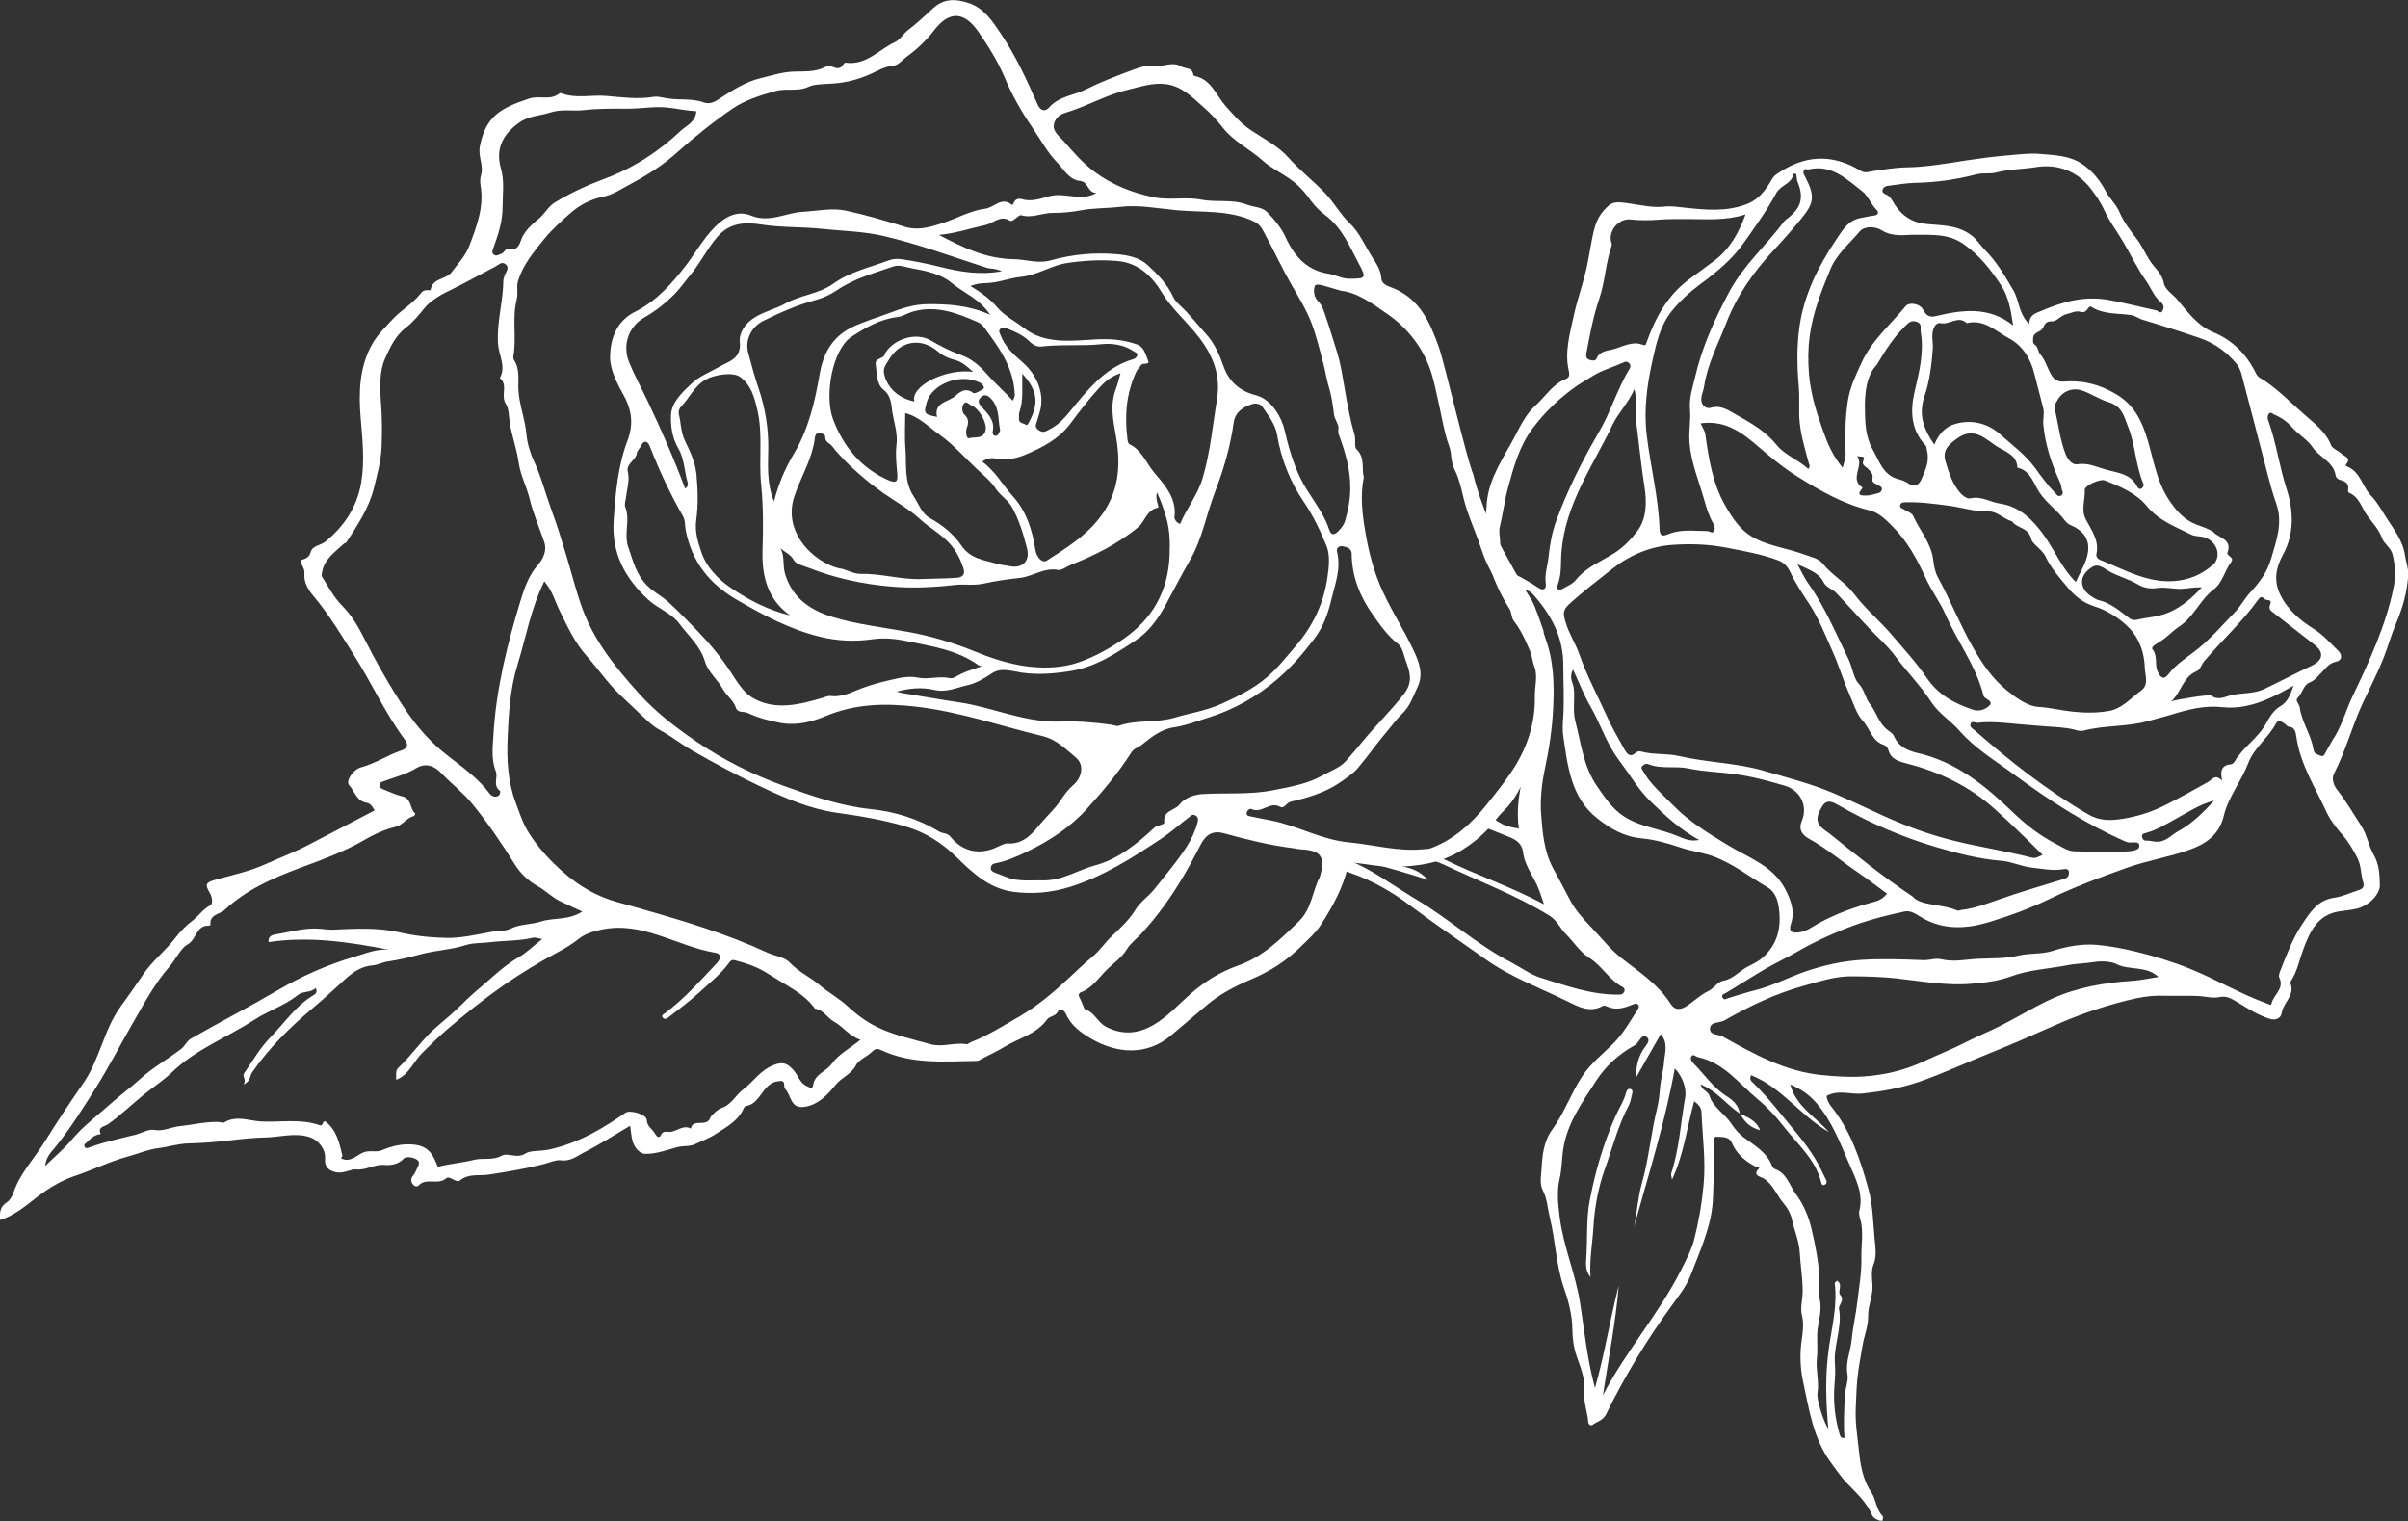
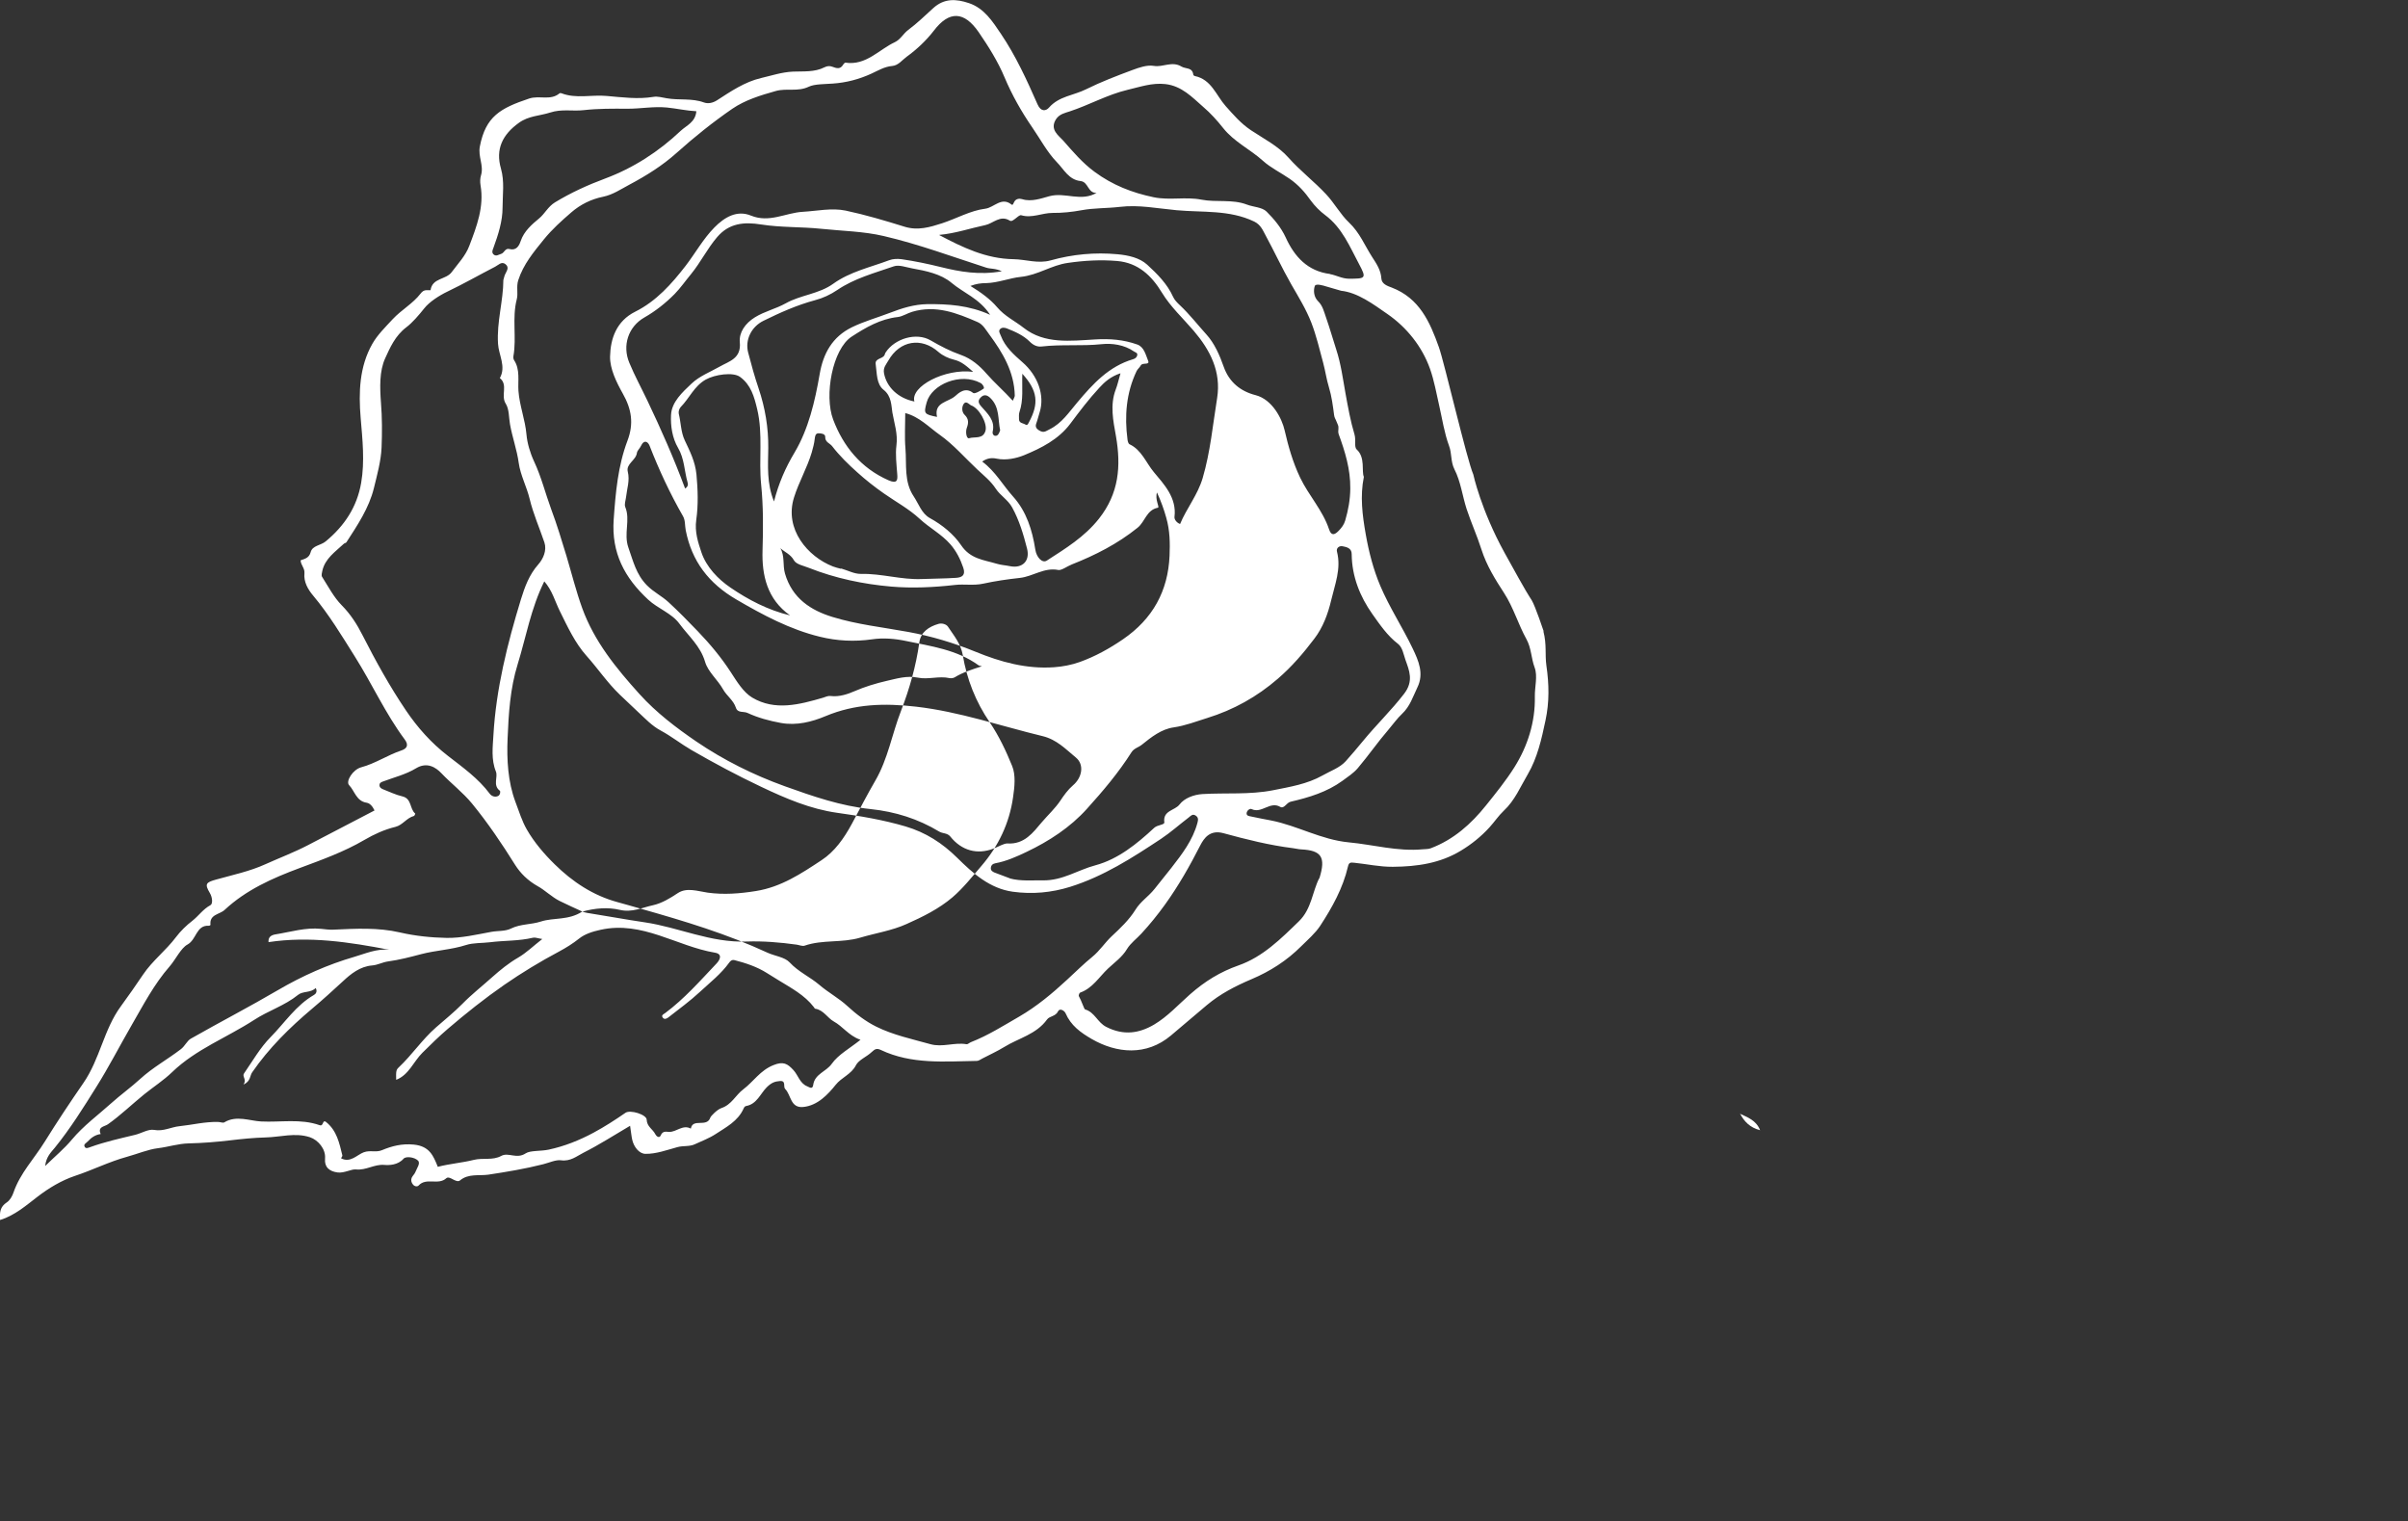
<svg xmlns="http://www.w3.org/2000/svg" id="_レイヤー_2" data-name="レイヤー 2" viewBox="0 0 239.43 151.24">
  <rect x="0" y="0" width="239.43" height="151.24" fill="#333333" stroke="none" />
  <defs>
    <style>
      .cls-1 {
        fill: #fff;
      }
    </style>
  </defs>
  <g id="design">
-     <path class="cls-1" d="M153.46,62.76c.35,1.36.14,2.27.3,3.42.27,1.85.3,3.64-.09,5.45-.39,1.85-.81,3.73-1.76,5.35-.73,1.23-1.28,2.6-2.4,3.64-.5.47-.92,1.1-1.41,1.64-.84.92-1.79,1.68-2.83,2.31-2.07,1.26-4.35,1.59-6.78,1.61-1.32.01-2.54-.27-3.81-.4-.35-.03-.55-.08-.65.37-.5,2.16-1.58,4.09-2.77,5.91-.47.71-1.22,1.37-1.87,2.01-1.45,1.45-3.1,2.5-4.94,3.28-1.6.68-3.12,1.46-4.45,2.58-1.2,1-2.38,2.03-3.58,3.03-2.44,2.05-5.39,1.77-7.87.34-1.12-.65-2.07-1.34-2.6-2.56-.12-.27-.58-.53-.74-.2-.25.53-.85.47-1.1.82-1.07,1.48-2.82,1.85-4.25,2.73-.7.43-1.45.77-2.18,1.15-.18.09-.37.24-.55.24-3.23.05-6.49.36-9.55-1.09-.37-.17-.56-.13-.92.22-.48.46-1.29.77-1.56,1.31-.46.9-1.42,1.19-2.02,1.95-.73.91-1.77,2.05-3.21,2.19-1.29.13-1.2-1.19-1.8-1.79-.22-.22.12-.84-.52-.79-.52.04-.86.17-1.33.64-.61.62-.98,1.66-2.02,1.84-.16.03-.21.14-.27.27-.56,1.24-1.72,1.83-2.77,2.52-.64.42-1.37.69-2.06,1.01-.54.26-1.15.13-1.74.29-1.03.28-2.12.69-3.19.67-.61-.01-1.15-.68-1.31-1.41-.08-.36-.11-.73-.21-1.38-1.63.96-3.09,1.9-4.64,2.68-.67.34-1.28.88-2.23.75-.5-.07-1.18.24-1.76.39-1.81.46-3.62.76-5.47,1.04-.9.13-1.98-.13-2.81.57-.19.16-.46.02-.68-.09-.22-.12-.51-.28-.68-.13-.8.74-1.99-.11-2.76.73-.12.13-.39.1-.55-.09-.17-.2-.23-.44-.14-.67.09-.21.3-.38.38-.6.14-.37.52-.85.25-1.12-.35-.35-1.2-.45-1.43-.19-.57.65-1.45.66-1.93.62-1-.08-1.8.56-2.82.45-.43-.05-1.17.39-1.82.3-.79-.11-1.32-.49-1.24-1.42.07-.89-.67-1.8-1.5-2.08-1.48-.49-2.96-.01-4.43.02-1.16.03-2.35.15-3.52.29-1.36.16-2.74.27-4.08.3-1.07.02-2.07.36-3.09.48-.98.12-2.04.57-3.06.85-1.79.49-3.45,1.33-5.21,1.91-1.3.44-2.55,1.18-3.71,2.07-1.12.86-2.23,1.84-3.71,2.31-.06-.76,0-1.32.66-1.75.31-.2.55-.62.67-.98.66-1.93,2.07-3.38,3.11-5.06,1.23-1.98,2.53-3.93,3.84-5.83,1.66-2.4,2.03-5.34,3.74-7.65.76-1.03,1.48-2.08,2.2-3.14.93-1.38,2.27-2.39,3.27-3.72.43-.57,1.02-1.16,1.65-1.64.61-.48,1.04-1.14,1.77-1.53.26-.14.2-.79-.06-1.22-.52-.88-.4-1.05.63-1.33,1.65-.46,3.35-.82,4.89-1.52,1.42-.64,2.88-1.19,4.26-1.91,2.2-1.15,4.39-2.29,6.6-3.44-.21-.43-.45-.71-.79-.77-1.02-.16-1.18-1.16-1.74-1.75-.36-.38.38-1.55,1.2-1.77,1.42-.38,2.63-1.22,4.01-1.68.56-.19.73-.54.32-1.09-1.92-2.58-3.24-5.52-4.95-8.23-1.3-2.07-2.57-4.18-4.16-6.08-.5-.59-.95-1.36-.86-2.21.05-.51-.36-.8-.38-1.29.41-.15.84-.22,1-.81.17-.67,1-.66,1.49-1.07,1.88-1.55,3.12-3.44,3.53-5.82.37-2.15.13-4.31-.05-6.47-.21-2.53-.13-5.08,1.16-7.35.51-.9,1.3-1.67,2.03-2.46.87-.93,2-1.54,2.77-2.54.16-.21.33-.34.6-.34.13,0,.38.02.39,0,.17-1.23,1.54-1.03,2.1-1.79.62-.84,1.38-1.62,1.75-2.61.74-1.94,1.49-3.89,1.12-6.03-.06-.36-.04-.7.05-1,.29-.96-.31-1.84-.12-2.85.58-3,2.04-3.81,4.9-4.77,1.02-.34,2.12.23,3.01-.51.04-.04.14-.04.2-.02,1.46.57,3,.13,4.5.27,1.52.13,3.1.35,4.66.09.42-.07.88.07,1.31.14,1.23.22,2.5-.03,3.71.42.42.15.88.04,1.28-.21,1.39-.9,2.77-1.84,4.39-2.22,1.04-.24,2.06-.59,3.19-.64,1.01-.04,2.14.07,3.12-.43.26-.13.52-.16.79-.05.4.15.79.28,1.07-.22.05-.08.16-.2.23-.19,2.05.3,3.3-1.29,4.91-2.04.55-.26.83-.84,1.32-1.21.87-.65,1.67-1.42,2.48-2.16,1.11-1.02,2.31-.93,3.56-.51,1.52.51,2.35,1.82,3.18,3.05,1.48,2.19,2.58,4.6,3.64,7.01.34.78.85.67,1.15.32.99-1.13,2.45-1.2,3.67-1.81,1.49-.74,3.06-1.34,4.62-1.92.67-.25,1.45-.52,2.12-.41.92.16,1.81-.51,2.76.07.41.25,1.08.05,1.17.81,0,.05.09.12.15.13,1.66.34,2.12,1.93,3.07,2.99.78.87,1.48,1.7,2.5,2.39,1.27.85,2.72,1.57,3.75,2.74,1.16,1.31,2.56,2.37,3.74,3.64.81.86,1.44,2.02,2.26,2.79,1.09,1.03,1.58,2.31,2.33,3.47.41.63.85,1.28.9,2.11.03.55.62.75,1.03.9,2.75,1.06,3.79,3.4,4.69,5.93.55,1.55,2.77,11.15,3.42,12.65,0,0,.75,3.51,3.12,7.81,2.37,4.3,2.34,4.13,2.69,4.7.35.57,1.19,3.09,1.19,3.09ZM109.11,19.17c-.97.11-.85-1.08-1.67-1.17-1.17-.12-1.67-1.18-2.35-1.87-.97-1-1.65-2.3-2.45-3.46-1.08-1.57-2.01-3.21-2.76-4.99-.66-1.57-1.58-3.04-2.56-4.47-1.45-2.11-2.94-2.16-4.46-.17-.76.99-1.71,1.88-2.72,2.61-.44.32-.82.86-1.43.91-.75.06-1.39.45-2.04.75-1.24.57-2.52.91-3.88,1-.81.06-1.81.04-2.37.31-1.11.53-2.2.12-3.29.43-1.53.43-3.05.9-4.31,1.76-1.93,1.33-3.78,2.81-5.52,4.37-1.45,1.3-3.03,2.28-4.7,3.17-.85.45-1.66,1.01-2.63,1.21-1.19.24-2.26.77-3.17,1.56-.96.83-1.9,1.67-2.72,2.68-1.02,1.26-2.04,2.48-2.55,4.06-.21.65.01,1.31-.15,1.91-.48,1.87,0,3.77-.33,5.64-.02.13,0,.29.06.39.63.94.37,2.09.44,3.06.11,1.49.67,2.86.8,4.35.07.82.35,1.8.76,2.68.71,1.51,1.12,3.17,1.7,4.75.57,1.52,1.04,3.08,1.51,4.62.52,1.74.96,3.52,1.58,5.23,1.2,3.29,3.36,5.94,5.69,8.52,1.67,1.85,3.64,3.34,5.64,4.71,2.72,1.85,5.69,3.33,8.8,4.45,2.78,1,5.59,1.97,8.52,2.27,2.48.26,4.73.97,6.84,2.24.35.21.8.12,1.1.49,1.13,1.41,2.67,1.82,4.28,1.21.48-.18,1.05-.54,1.41-.52,1.68.11,2.56-1.11,3.39-2.09.61-.72,1.34-1.38,1.88-2.19.33-.5.75-1.08,1.24-1.5.9-.76,1.15-2.05.29-2.76-1-.82-1.9-1.79-3.31-2.13-4.18-1.01-8.25-2.43-12.58-2.93-3.13-.36-6.06-.29-9,.94-1.36.57-2.87.96-4.44.68-1.15-.21-2.27-.51-3.33-1-.38-.18-.97.04-1.15-.52-.24-.74-.91-1.17-1.28-1.83-.53-.95-1.49-1.73-1.78-2.72-.46-1.58-1.65-2.57-2.54-3.78-.78-1.07-2.14-1.5-3.13-2.42-2.35-2.18-3.65-4.65-3.42-7.95.19-2.67.42-5.33,1.37-7.84.65-1.71.41-3.15-.47-4.7-.63-1.12-1.28-2.45-1.26-3.67.04-1.77.62-3.52,2.5-4.46,2.09-1.04,3.63-2.77,5.02-4.57.96-1.25,1.73-2.66,2.85-3.8,1.01-1.03,2.25-1.76,3.65-1.18,1.82.74,3.43-.28,5.13-.38,1.43-.08,2.88-.41,4.28-.12,1.97.42,3.92,1,5.85,1.6,1.32.41,2.52.05,3.73-.34,1.44-.47,2.83-1.27,4.3-1.45.87-.11,1.61-1.22,2.61-.41.13.1.19-.13.25-.24.17-.36.54-.38.8-.3.94.3,1.95-.09,2.7-.29,1.61-.44,3.16.61,4.77-.37ZM54.12,57.8c-1.34,2.71-1.81,5.53-2.65,8.25-.75,2.41-.9,4.92-1,7.38-.09,2.09.03,4.3.78,6.3.35.92.65,1.91,1.13,2.74.73,1.27,1.72,2.43,2.77,3.46,1.77,1.74,3.82,3.11,6.27,3.77.79.21,1.58.45,2.37.67,4.26,1.21,8.49,2.48,12.52,4.35.74.34,1.71.43,2.21.97.87.94,2.01,1.43,2.95,2.23.88.76,1.94,1.32,2.79,2.11.88.81,1.83,1.53,2.86,2.04,1.69.84,3.55,1.23,5.37,1.74,1.23.35,2.41-.2,3.61.01.13.02.29-.15.45-.21,1.69-.66,3.22-1.63,4.78-2.53,1.76-1.02,3.3-2.31,4.78-3.68.83-.76,1.65-1.58,2.49-2.26.75-.61,1.26-1.42,1.94-2.06.83-.77,1.73-1.62,2.35-2.62.5-.82,1.31-1.33,1.9-2.07.55-.69,1.11-1.38,1.66-2.08,1.08-1.39,2.14-2.76,2.61-4.49.07-.28.13-.53-.17-.73-.32-.21-.49.03-.7.19-.92.7-1.8,1.49-2.75,2.12-2.84,1.88-5.71,3.73-9.03,4.77-1.89.59-3.78.75-5.7.49-2.31-.32-3.98-1.84-5.54-3.38-1.48-1.46-3.13-2.52-5.12-3.11-2.24-.66-4.52-1.04-6.82-1.36-2.65-.37-5.12-1.43-7.54-2.58-2.37-1.12-4.67-2.35-6.94-3.66-1.05-.61-2-1.37-3.06-1.94-.86-.46-1.52-1.17-2.17-1.77-.61-.57-1.29-1.22-1.9-1.8-1.23-1.18-2.17-2.59-3.29-3.84-1.15-1.28-1.9-2.91-2.68-4.49-.47-.95-.74-2.03-1.54-2.94ZM85.48,103.35c-1.11-.41-1.68-1.3-2.59-1.8-.61-.34-1-1.13-1.83-1.26-.05,0-.09-.09-.13-.15-.93-1.21-2.25-1.9-3.5-2.67-.4-.24-.8-.49-1.18-.73-.98-.62-2.09-.99-3.22-1.28-.25-.06-.41.08-.52.24-.81,1.13-1.91,1.98-2.91,2.91-.98.91-2.08,1.71-3.14,2.54-.15.11-.38.25-.55.04-.2-.25.06-.35.22-.46,1.92-1.43,3.49-3.22,5.12-4.94.35-.37.61-.94-.16-1.07-3.81-.64-7.22-3.19-11.36-2.28-.79.17-1.58.42-2.14.87-.64.51-1.32.93-2.01,1.3-1.88,1-3.69,2.1-5.43,3.3-1.95,1.35-3.82,2.84-5.62,4.38-.87.74-1.71,1.57-2.53,2.38-.89.88-1.34,2.2-2.61,2.69-.02-.88,0-.99.26-1.24,1.32-1.24,2.32-2.76,3.7-3.97.88-.77,1.8-1.51,2.63-2.35.92-.94,1.97-1.76,2.95-2.64.81-.72,1.64-1.4,2.59-1.95.81-.47,1.5-1.15,2.4-1.85-.46-.07-.71-.18-.92-.13-1.41.34-2.86.27-4.27.45-.8.1-1.66.04-2.4.28-1.46.47-2.99.52-4.47.91-1.06.28-2.17.57-3.28.72-.56.08-1.04.36-1.59.4-1.19.1-2.1.83-2.88,1.56-1.01.93-2.03,1.86-3.08,2.74-2.24,1.89-4.29,3.91-5.96,6.33-.24.34-.13.88-.86,1.21.35-.51-.16-.79.05-1.1.85-1.23,1.61-2.57,2.65-3.62,1.4-1.42,2.52-3.16,4.31-4.19.16-.09.37-.32.17-.69-.49.5-1.27.29-1.75.68-1.33,1.08-2.98,1.58-4.38,2.5-2.7,1.75-5.77,2.9-8.14,5.18-.85.82-1.86,1.47-2.78,2.21-1.21.98-2.34,2.08-3.61,2.98-.36.25-1.04.23-.72.97-.53.07-.94.36-1.29.74-.15.17-.47.28-.28.56.12.18.36.06.56-.01,1.44-.52,2.94-.85,4.43-1.21.64-.15,1.32-.6,1.9-.49.92.17,1.69-.29,2.52-.37,1.27-.13,2.54-.46,3.85-.42.2,0,.46.12.6.04,1.19-.73,2.52-.15,3.66-.09,1.93.1,3.93-.3,5.82.37.42.15.26-.62.65-.31,1.06.85,1.31,2.09,1.61,3.31.02.08-.09.2-.13.29.93.5,1.6-.36,2.27-.6.64-.23,1.2.05,1.81-.21.96-.4,1.97-.67,3.16-.55,1.57.16,1.94,1.12,2.38,2.21,1.19-.31,2.43-.4,3.58-.69.92-.23,1.87.08,2.74-.4.71-.38,1.52.35,2.42-.25.45-.3,1.5-.2,2.29-.37,1.58-.34,3.03-.92,4.45-1.68,1.1-.59,2.15-1.27,3.18-1.98.47-.33,2.09.17,2.11.68.02.7.62.95.86,1.45.09.19.4.45.54.11.2-.47.53-.35.85-.34.73,0,1.35-.76,2.14-.33.19-1.08,1.59-.06,1.94-1.1.05-.15.68-.8,1.1-.94,1.02-.34,1.41-1.29,2.17-1.86,1.02-.77,1.69-1.89,3-2.41.98-.4,1.4-.15,1.99.49.48.52.63,1.31,1.36,1.61.23.09.54.36.61-.14.15-1.09,1.29-1.31,1.84-2.09.66-.93,1.79-1.53,2.86-2.39ZM133.35,28.91c-.62-.18-1.02-.29-1.41-.41-.42-.13-1.11-.34-1.21-.06-.15.44-.1,1.09.33,1.51.46.45.59,1.05.79,1.62.37,1.05.67,2.12,1.01,3.17.47,1.43.66,2.9.92,4.35.25,1.38.5,2.78.9,4.11.16.54-.06,1.23.22,1.49.88.8.46,2.18.71,2.72-.39,1.93-.15,3.81.19,5.73.31,1.76.76,3.49,1.44,5.1.91,2.15,2.22,4.13,3.23,6.25.57,1.19,1.14,2.48.46,3.86-.44.91-.73,1.88-1.52,2.62-.49.46-.9,1.04-1.35,1.57-1.07,1.24-2,2.59-3.06,3.84-.42.49-.99.86-1.52,1.25-1.54,1.12-3.33,1.66-5.15,2.08-.43.1-.64.74-1.04.51-1.02-.59-1.85.71-2.85.22-.16-.08-.47.14-.49.42-.01.27.27.28.45.32.67.15,1.34.27,2.01.4,2.61.52,4.97,1.91,7.69,2.17,2.46.23,4.87.93,7.38.69.26-.03.51,0,.78-.1,2.28-.86,4.03-2.43,5.5-4.27.98-1.22,1.99-2.47,2.82-3.79,1.32-2.1,2.08-4.51,2.03-7.01-.02-.98.3-2.03-.02-2.9-.35-.93-.32-1.93-.82-2.83-.82-1.48-1.28-3.13-2.22-4.58-.88-1.35-1.74-2.74-2.25-4.33-.43-1.36-1.03-2.67-1.48-4.04-.42-1.31-.58-2.71-1.21-3.94-.38-.75-.24-1.56-.53-2.32-.47-1.27-.67-2.64-.97-3.96-.28-1.23-.51-2.53-.92-3.69-.79-2.23-2.33-4.14-4.24-5.46-1.44-1-2.96-2.13-4.6-2.31ZM50.05,27.84c.05-.16.08-.33.14-.49.15-.37.52-.75.05-1.1-.38-.28-.69.11-1.01.27-1.57.81-3.11,1.69-4.7,2.45-.9.43-1.85,1.06-2.34,1.68-.54.68-1.2,1.45-1.79,1.89-1.11.84-1.63,2.05-2.1,3.08-.59,1.28-.53,2.94-.42,4.42.12,1.49.12,2.98.06,4.46-.06,1.35-.44,2.7-.76,4.02-.49,2-1.64,3.7-2.74,5.4-.05.07-.19.08-.26.15-.84.79-1.85,1.45-2.13,2.68-.04.19-.11.46-.03.59.62.97,1.16,2.03,1.96,2.84.88.89,1.52,1.89,2.07,2.98,1.31,2.57,2.71,5.1,4.32,7.48,1.14,1.69,2.52,3.24,4.17,4.51,1.48,1.15,3.02,2.24,4.16,3.77.18.24.52.37.83.22.19-.09.27-.45.16-.53-.71-.55-.16-1.35-.38-1.9-.49-1.2-.31-2.47-.25-3.59.26-4.62,1.39-9.12,2.74-13.54.38-1.23.82-2.44,1.72-3.46.5-.56.87-1.41.61-2.19-.49-1.45-1.11-2.84-1.47-4.34-.29-1.2-.91-2.34-1.08-3.55-.18-1.32-.64-2.56-.87-3.86-.12-.66-.07-1.48-.42-2.04-.53-.82.26-1.87-.59-2.55.65-1.15-.12-2.3-.18-3.41-.14-2.18.52-4.22.53-6.34ZM57.92,90.64c-.83-.38-1.56-.71-2.27-1.06-.8-.4-1.48-1.09-2.18-1.47-1-.56-1.73-1.3-2.25-2.12-1.32-2.11-2.7-4.16-4.28-6.09-.91-1.11-2.07-1.99-3.06-3.03-.54-.57-1.42-1.15-2.52-.48-1,.61-2.19.9-3.31,1.32-.18.07-.32.15-.32.34,0,.24.17.35.37.43.63.24,1.25.55,1.91.7.95.22.71,1.25,1.28,1.71.01.01-.07.23-.14.24-.72.19-1.12.91-1.83,1.08-1.11.27-2.13.74-3.09,1.3-2.03,1.19-4.25,1.98-6.42,2.79-2.74,1.02-5.33,2.17-7.48,4.17-.49.46-1.53.43-1.4,1.49,0,.02-.11.09-.17.08-1.26-.07-1.21,1.38-2.12,1.87-.65.35-1.18,1.49-1.77,2.17-1.55,1.77-2.62,3.84-3.76,5.81-1.18,2.04-2.26,4.15-3.52,6.16-1.3,2.08-2.59,4.15-4.14,6.06-.37.45-.86.9-.96,1.82,1-.98,1.91-1.73,2.65-2.62,1.16-1.39,2.62-2.45,3.94-3.64.89-.8,1.97-1.58,2.84-2.38,1.27-1.16,2.74-1.96,4.07-2.98.42-.33.6-.82.98-1.04,2.88-1.64,5.82-3.16,8.67-4.83,2.41-1.41,4.95-2.54,7.6-3.31,1.09-.32,2.23-.83,3.46-.7-3.98-.77-7.95-1.37-12-.76-.05-.55.33-.71.69-.77,1.51-.24,2.99-.71,4.54-.55.4.04.81.1,1.22.08,2.22-.1,4.43-.23,6.63.28,1.51.35,3.1.51,4.62.54,1.46.03,2.98-.33,4.45-.6.65-.12,1.37-.04,1.96-.33.95-.47,2.01-.38,2.98-.7,1.28-.41,2.72-.09,4.11-.99ZM89.18,68.77c.15.04.29.1.44.12,1.92.3,3.82.66,5.74.94,3.4.5,6.56,2.05,10.15,1.91,1.59-.06,3.31.08,4.96.31.27.04.57.18.8.1,1.79-.62,3.71-.25,5.54-.8,1.52-.45,3.12-.69,4.57-1.34,1.62-.72,3.24-1.52,4.59-2.67,1.06-.91,1.94-2.03,2.86-3.1,1.72-2,2.79-4.26,3.16-6.84.15-1.02.28-2.21-.09-3.11-.61-1.5-1.31-2.99-2.24-4.36-1.38-2.02-2.27-4.27-2.67-6.67-.2-1.15-.89-1.94-1.47-2.82-.17-.26-.62-.38-.95-.28-.94.27-1.76.81-1.9,1.84-.33,2.36-.98,4.63-1.83,6.83-.89,2.29-1.29,4.76-2.55,6.92-.81,1.4-1.56,2.85-2.32,4.27-.78,1.45-1.72,2.78-3.02,3.63-2,1.32-4.01,2.67-6.53,3.07-1.62.26-3.18.38-4.79.16-.99-.14-2.08-.55-2.98.05-.78.52-1.6,1.01-2.46,1.2-1.07.23-2.08.75-3.31.46-1.18-.28-2.46-.17-3.7.17ZM100.42,87.34c1.09.29,2.18.17,3.28.19,1.96.03,3.48-1.04,5.22-1.5,2.24-.6,4.12-2.12,5.84-3.72.33-.31,1.05-.29,1.01-.55-.16-1.19,1.04-1.16,1.51-1.77.49-.64,1.41-.98,2.27-1.04,2.34-.14,4.69.08,7.03-.38,1.7-.34,3.39-.61,4.92-1.47.79-.45,1.73-.77,2.31-1.42.57-.64,1.16-1.33,1.71-2,1.31-1.6,2.81-3.04,4.09-4.7.98-1.27.51-2.32.13-3.39-.18-.52-.29-1.23-.73-1.57-1.07-.82-1.81-1.92-2.55-2.96-1.24-1.75-2.04-3.75-2.06-5.97,0-.59-.49-.7-.91-.78-.35-.06-.65.19-.55.55.43,1.69-.21,3.25-.58,4.82-.32,1.36-.82,2.71-1.68,3.83-1.08,1.43-2.25,2.79-3.62,3.97-2.08,1.8-4.41,3.1-7.03,3.91-1.1.34-2.16.76-3.33.93-1.21.17-2.21.95-3.16,1.72-.33.27-.78.35-1.04.76-1.28,2.02-2.83,3.85-4.42,5.61-1.66,1.85-3.78,3.23-6.01,4.29-.96.46-2.01.93-3.1,1.13-.27.05-.43.2-.45.47-.02.25.17.37.36.45.51.2,1.02.39,1.54.58ZM93.39,23.37c2.33,1.23,4.65,2.36,7.39,2.4,1.22.02,2.42.47,3.68.12,2.18-.61,4.41-.82,6.67-.61,1.07.1,2.19.35,2.94,1.04.99.91,1.99,1.9,2.57,3.19.14.31.4.58.68.84.95.89,1.76,1.94,2.64,2.91.79.87,1.31,2.05,1.72,3.22.54,1.52,1.67,2.43,3.17,2.81,1.66.43,2.62,2.34,2.88,3.49.37,1.61.82,3.19,1.54,4.7.85,1.78,2.25,3.25,2.88,5.15.23.7.58.53.96.14.29-.3.53-.61.65-1.03.3-1.04.49-2.05.5-3.17.02-1.93-.52-3.67-1.16-5.42-.08-.23,0-.42-.02-.69,0-.15-.08-.26-.17-.5-.11-.3-.23-.42-.26-.7-.12-.92-.24-1.86-.51-2.74-.25-.81-.36-1.65-.58-2.46-.36-1.33-.67-2.67-1.17-3.97-.52-1.34-1.28-2.57-1.99-3.8-.93-1.63-1.71-3.32-2.6-4.96-.23-.42-.45-.99-1.09-1.3-2.47-1.19-5.15-.89-7.73-1.13-1.87-.17-3.74-.56-5.65-.33-1.26.15-2.54.1-3.78.33-.96.18-1.96.28-2.89.27-1.06,0-2.05.55-3.12.23-.15-.05-.41.21-.6.35-.17.12-.36.3-.55.18-.93-.58-1.65.29-2.42.45-1.51.32-2.99.83-4.55.97ZM115.05,48.94c-.25.73.29,1.5.08,1.54-1.14.22-1.27,1.39-2.02,1.99-2,1.61-4.21,2.73-6.54,3.65-.46.18-1.02.61-1.34.55-1.41-.28-2.52.65-3.84.79-1.19.13-2.44.31-3.63.57-.95.21-1.89.02-2.82.13-2.11.24-4.26.34-6.33.16-2.77-.24-5.55-.82-8.18-1.86-.52-.21-1.25-.34-1.48-.74-.34-.62-.91-.81-1.36-1.22.46.79.22,1.68.46,2.52.72,2.49,2.6,3.67,4.72,4.32,2.44.75,5.02,1.03,7.54,1.49,2.3.42,4.54,1.09,6.69,1.97,2.51,1.03,5.07,1.73,7.8,1.54.86-.06,1.75-.23,2.56-.52,1.53-.55,2.94-1.33,4.3-2.26,2.96-2.03,4.48-4.8,4.63-8.31.05-1.24.04-2.49-.33-3.78-.23-.83-.5-1.58-.93-2.53ZM117.34,52.09c.65-1.56,1.74-2.87,2.24-4.55.77-2.62,1.01-5.3,1.44-7.96.42-2.65-.71-4.79-2.32-6.68-1.07-1.25-2.3-2.38-3.16-3.79-1.04-1.72-2.39-2.98-4.45-3.16-1.64-.14-3.27-.05-4.92.19-1.64.23-2.98,1.22-4.68,1.39-1.1.11-2.25.59-3.44.62-.5,0-.98.06-1.56.28,1.05.64,1.99,1.33,2.65,2.11.77.91,1.79,1.38,2.65,2.06,2.07,1.63,4.67,1.29,7.09,1.15,1.47-.09,2.84.02,4.19.5.69.24.85,1.03,1.09,1.62.19.47-.56.14-.73.46-.11.21-.32.36-.42.57-1.03,2.17-1.21,4.46-.9,6.81.02.16.08.4.2.46,1.2.56,1.65,1.85,2.41,2.76,1,1.2,2.3,2.55,2.06,4.46-.03.22.18.57.56.71ZM99.61,26.97c-.67-.31-1.12-.22-1.55-.36-3.38-1.09-6.71-2.33-10.18-3.14-2.04-.48-4.13-.5-6.2-.72-1.99-.21-4.02-.12-5.99-.43-1.74-.28-3.21-.12-4.38,1.25-.98,1.14-1.64,2.51-2.59,3.67-.55.66-1.06,1.4-1.64,1.99-.88.89-1.88,1.69-3,2.33-1.62.92-2.22,2.8-1.51,4.5.53,1.28,1.2,2.51,1.8,3.77,1.36,2.85,2.64,5.75,3.75,8.74.34-.21.29-.45.24-.63-.32-1.13-.31-2.34-.94-3.41-.58-.99-.75-2.19-.7-3.26.06-1.3,1.12-2.26,2.05-3.14.8-.75,1.84-1.14,2.79-1.68.94-.54,2.16-.79,2-2.43-.09-.96.53-1.87,1.5-2.47.97-.6,2.07-.84,3.06-1.39,1.49-.84,3.3-.92,4.73-1.95,1.67-1.2,3.68-1.63,5.57-2.34.37-.14.82-.15,1.22-.1,1.31.19,2.61.46,3.9.78,1.9.47,3.85.82,6.08.42ZM97.66,66.25c-.12-.04-.27-.04-.37-.11-2.15-1.55-4.71-1.89-7.2-2.41-1.09-.23-2.26-.33-3.35-.17-1.78.26-3.54.16-5.21-.25-2.97-.72-5.67-2.16-8.32-3.71-2.74-1.6-4.43-3.8-5.03-6.89-.09-.46-.03-.98-.27-1.39-1.29-2.25-2.38-4.59-3.32-7-.17-.43-.56-.63-.85,0-.11.25-.37.46-.41.7-.09.75-1.1,1.09-.91,1.87.22.89-.08,1.68-.17,2.52-.04.34-.19.73-.08,1,.53,1.3-.18,2.64.31,4.03.48,1.35.77,2.67,1.85,3.76.66.67,1.47,1.05,2.14,1.67,1.01.93,1.96,1.9,2.91,2.89,1.22,1.27,2.32,2.59,3.27,4.05.62.95,1.25,2.01,2.15,2.55,2.26,1.34,4.69.69,7.03.01.26-.08.49-.21.78-.17.83.11,1.74-.21,2.33-.47,1.06-.46,2.16-.79,3.24-1.04.98-.22,2-.54,3.07-.32,1.04.22,2.11-.19,3.17.05.15.03.36,0,.49-.07.85-.52,1.77-.8,2.73-1.11ZM131.19,87.32c.66-2.11.2-2.77-1.81-2.87-.27-.01-.54-.09-.81-.12-2.35-.29-4.65-.87-6.92-1.49-1.34-.37-1.93.49-2.3,1.2-1.05,2.06-2.18,4.05-3.53,5.92-.72,1-1.49,1.95-2.33,2.86-.47.51-1.08.96-1.42,1.52-.49.83-1.27,1.36-1.91,1.97-.87.82-1.53,1.95-2.76,2.38-.08.03-.17.28-.13.35.26.44.52,1.29.62,1.32.97.28,1.23,1.3,2.11,1.74,1.72.88,3.27.64,4.75-.23,1.35-.8,2.42-1.99,3.59-3.02,1.46-1.28,2.97-2.22,4.82-2.87,2.4-.84,4.21-2.65,6-4.39,1.25-1.21,1.34-2.97,2.01-4.27ZM132.23,27.25c.63.11,1.19.45,1.88.46,1.67,0,1.79-.02,1.03-1.44-.93-1.73-1.67-3.61-3.37-4.88-.5-.37-1.04-.9-1.45-1.47-.58-.82-1.22-1.54-2.08-2.14-.88-.61-1.9-1.1-2.66-1.79-1.27-1.15-2.86-1.87-3.97-3.27-.57-.72-1.24-1.47-1.97-2.09-1.11-.97-2.13-2.08-3.76-2.27-1.33-.15-2.51.28-3.76.57-2.02.48-3.82,1.51-5.77,2.15-.42.14-1.02.25-1.36.79-.64,1.02.29,1.62.72,2.1.96,1.09,1.9,2.21,3.12,3.11,1.8,1.33,3.73,2.08,5.88,2.53,1.59.33,3.18-.07,4.75.24,1.49.29,3.05-.07,4.52.49.65.25,1.51.25,1.96.7.74.74,1.44,1.57,1.9,2.57.87,1.91,2.18,3.35,4.41,3.63ZM98.45,31.3c-1.07-1.63-2.64-2.17-3.85-3.19-1.04-.87-2.52-1.18-3.92-1.43-.6-.11-1.29-.38-1.81-.2-1.92.67-3.91,1.19-5.63,2.36-.66.45-1.43.81-2.21,1.01-1.79.48-3.46,1.23-5.11,2.04-1.21.59-1.86,1.9-1.53,3.16.31,1.2.64,2.39,1.04,3.57.65,1.93.98,3.9.96,5.93-.02,1.75-.17,3.49.57,5.31.46-1.8,1.13-3.34,2.05-4.88,1.38-2.33,2.02-5.06,2.49-7.78.35-2.05,1.25-3.71,3.22-4.67,1.22-.59,2.52-.95,3.77-1.43,1.19-.46,2.4-.84,3.7-.86,2.08-.02,4.14.1,6.26,1.06ZM78.55,61.18c-2.27-1.6-2.81-3.99-2.73-6.47.07-2.2.08-4.37-.14-6.55-.25-2.48.2-4.99-.39-7.47-.3-1.26-.62-2.42-1.71-3.22-.69-.5-2.5-.24-3.41.27-1.15.65-1.62,1.85-2.48,2.72-.15.15-.25.47-.2.67.22.88.2,1.82.6,2.66.51,1.08,1.03,2.09,1.16,3.38.14,1.52.19,3.04-.02,4.51-.17,1.2.18,2.24.51,3.23.49,1.47,1.67,2.68,2.89,3.51,1.77,1.21,3.73,2.24,5.94,2.77ZM69.24,11.06c-.99-.05-1.94-.27-2.92-.37-1.35-.13-2.64.13-3.96.12-1.44-.01-2.89-.02-4.31.14-1.11.13-2.19-.14-3.35.24-1.02.33-2.13.32-3.09,1.01-1.67,1.19-2.35,2.65-1.8,4.56.37,1.3.16,2.59.16,3.88,0,1.36-.43,2.69-.9,3.98-.08.21-.21.47,0,.67.26.24.51.02.76-.05.32-.09.39-.6.83-.48.68.18.96-.33,1.11-.79.33-.99,1.14-1.68,1.83-2.25.58-.48.88-1.17,1.58-1.6,1.6-.97,3.25-1.72,4.99-2.37,2.82-1.05,5.33-2.68,7.52-4.75.57-.53,1.46-.85,1.55-1.95ZM83.62,56.56s0-.02.01-.04c.66.19,1.32.55,1.97.54,2.05-.05,4.03.6,6.07.51,1.14-.05,2.28-.04,3.41-.12.57-.04.95-.26.7-1-.29-.86-.69-1.65-1.28-2.33-.88-1.01-2.09-1.64-3.05-2.53-1.09-1.01-2.37-1.69-3.55-2.52-.93-.65-1.81-1.34-2.64-2.09-.9-.8-1.77-1.65-2.52-2.62-.24-.31-.71-.38-.69-.95,0-.27-.41-.34-.68-.33-.3.01-.33.31-.36.54-.05.47-.17.91-.3,1.37-.46,1.54-1.28,2.93-1.76,4.47-.99,3.15,1.37,5.89,3.87,6.86.25.1.53.16.79.23ZM111.39,37.12c-.96.32-1.57.87-2.08,1.43-1.04,1.12-1.97,2.35-2.89,3.58-1.18,1.57-2.9,2.43-4.6,3.13-.74.3-1.77.54-2.73.34-.46-.1-.93-.06-1.43.29,1.32.98,2.06,2.36,3.08,3.49,1.32,1.47,1.9,3.32,2.2,5.25.12.8.7,1.39,1.14,1.11,1.87-1.21,3.75-2.35,5.19-4.17,1.99-2.52,2.21-5.21,1.69-8.21-.27-1.51-.61-3.09-.02-4.64.18-.46.28-.95.47-1.59ZM100.7,39.85c.11-.27.2-.39.2-.52-.05-2.35-1.2-4.27-2.53-6.07-.32-.42-.61-1-1.17-1.24-2.07-.9-4.14-1.72-6.5-1.02-.5.15-.95.46-1.43.52-1.74.19-3.19,1.04-4.59,1.95-1.9,1.24-2.75,5.83-1.84,8.24,1.01,2.67,2.76,4.83,5.5,6.04.91.4.92-.06.87-.64-.07-.94-.19-1.94-.08-2.8.16-1.18-.22-2.24-.4-3.29-.11-.67-.07-1.63-.87-2.26-.73-.57-.66-1.66-.79-2.55-.09-.59.66-.51.87-.89.05-.09.06-.2.12-.28.9-1.38,3.05-2.03,4.47-1.2.98.57,1.96,1.08,3.02,1.45,1.03.36,1.87,1.09,2.52,1.84.81.93,1.73,1.72,2.63,2.71ZM90.01,41.06c0,1.22-.08,2.38.02,3.53.13,1.61-.16,3.3.82,4.76.5.75.79,1.71,1.61,2.16,1.24.68,2.37,1.61,3.1,2.69.93,1.39,2.26,1.46,3.55,1.85.42.13.88.15,1.31.24,1.23.25,2.02-.51,1.7-1.75-.36-1.41-.77-2.8-1.48-4.09-.41-.75-1.18-1.18-1.62-1.85-.5-.77-1.19-1.31-1.83-1.91-1.24-1.16-2.37-2.48-3.74-3.45-1.08-.76-2.04-1.81-3.44-2.17ZM103.37,41c-.12.43-.18.59-.22.76-.08.36-.4.7.18,1.04.46.27.63.08,1.02-.11,1.23-.6,1.94-1.71,2.76-2.67,1.56-1.86,3.15-3.6,5.57-4.31.2-.06.37-.19.4-.42.03-.22-.19-.25-.32-.34-.98-.68-2.19-.84-3.23-.73-1.99.21-3.98,0-5.96.23-.43.05-.82-.12-1.18-.48-.62-.62-1.44-.99-2.26-1.31-.22-.09-.5-.13-.68.05-.21.21-.02.44.06.66.42,1.13,1.33,1.92,2.16,2.65,1.51,1.31,2.24,3.27,1.7,4.99ZM96.75,36.96c-.63-.55-1.13-1.02-1.9-1.2-.54-.13-1.12-.4-1.53-.76-1.69-1.5-3.85-1.16-4.99.85-.22.39-.54.7-.43,1.27.26,1.36,1.38,2.47,3.02,2.8-.43-1.49,3.05-3.31,5.83-2.95ZM93.17,41.45c-.33-1.46,1.11-1.46,1.79-2.06.38-.34,1.03-.94,1.8-.32.15.12.73-.21,1.04-.43.11-.08-.07-.44-.3-.56-1.99-1.07-4.87.13-5.36,1.93-.3,1.1-.28,1.18,1.03,1.44ZM96.53,40.29c-.21-.12-.49-.49-.73-.1-.18.3-.17.78.11,1.05.43.41.4.82.22,1.3-.15.41-.03,1.11.23,1.03.55-.18,1.39.13,1.63-.75.2-.74-.65-2.28-1.47-2.53ZM101.65,37.17c-.05,1.36.13,2.6-.28,3.78-.08.22-.05.47-.05.71-.01.43.41.4.64.55.19.13.27-.08.35-.23,1.01-1.87.87-3.13-.65-4.81ZM99.45,42.8c-.24-1.05-.02-2.3-.98-3.23-.32-.31-.64-.39-.97-.04-.28.29-.23.54.05.86.62.72,1.43,1.39,1.15,2.54-.04.16.07.44.33.4.21-.03.31-.24.41-.53Z" />
+     <path class="cls-1" d="M153.46,62.76c.35,1.36.14,2.27.3,3.42.27,1.85.3,3.64-.09,5.45-.39,1.85-.81,3.73-1.76,5.35-.73,1.23-1.28,2.6-2.4,3.64-.5.47-.92,1.1-1.41,1.64-.84.92-1.79,1.68-2.83,2.31-2.07,1.26-4.35,1.59-6.78,1.61-1.32.01-2.54-.27-3.81-.4-.35-.03-.55-.08-.65.37-.5,2.16-1.58,4.09-2.77,5.91-.47.71-1.22,1.37-1.87,2.01-1.45,1.45-3.1,2.5-4.94,3.28-1.6.68-3.12,1.46-4.45,2.58-1.2,1-2.38,2.03-3.58,3.03-2.44,2.05-5.39,1.77-7.87.34-1.12-.65-2.07-1.34-2.6-2.56-.12-.27-.58-.53-.74-.2-.25.53-.85.47-1.1.82-1.07,1.48-2.82,1.85-4.25,2.73-.7.43-1.45.77-2.18,1.15-.18.09-.37.24-.55.24-3.23.05-6.49.36-9.55-1.09-.37-.17-.56-.13-.92.22-.48.46-1.29.77-1.56,1.31-.46.9-1.42,1.19-2.02,1.95-.73.91-1.77,2.05-3.21,2.19-1.29.13-1.2-1.19-1.8-1.79-.22-.22.12-.84-.52-.79-.52.04-.86.17-1.33.64-.61.62-.98,1.66-2.02,1.84-.16.03-.21.14-.27.27-.56,1.24-1.72,1.83-2.77,2.52-.64.42-1.37.69-2.06,1.01-.54.26-1.15.13-1.74.29-1.03.28-2.12.69-3.19.67-.61-.01-1.15-.68-1.31-1.41-.08-.36-.11-.73-.21-1.38-1.63.96-3.09,1.9-4.64,2.68-.67.34-1.28.88-2.23.75-.5-.07-1.18.24-1.76.39-1.81.46-3.62.76-5.47,1.04-.9.13-1.98-.13-2.81.57-.19.16-.46.02-.68-.09-.22-.12-.51-.28-.68-.13-.8.74-1.99-.11-2.76.73-.12.13-.39.1-.55-.09-.17-.2-.23-.44-.14-.67.09-.21.3-.38.38-.6.14-.37.52-.85.25-1.12-.35-.35-1.2-.45-1.43-.19-.57.65-1.45.66-1.93.62-1-.08-1.8.56-2.82.45-.43-.05-1.17.39-1.82.3-.79-.11-1.32-.49-1.24-1.42.07-.89-.67-1.8-1.5-2.08-1.48-.49-2.96-.01-4.43.02-1.16.03-2.35.15-3.52.29-1.36.16-2.74.27-4.08.3-1.07.02-2.07.36-3.09.48-.98.12-2.04.57-3.06.85-1.79.49-3.45,1.33-5.21,1.91-1.3.44-2.55,1.18-3.71,2.07-1.12.86-2.23,1.84-3.71,2.31-.06-.76,0-1.32.66-1.75.31-.2.55-.62.67-.98.66-1.93,2.07-3.38,3.11-5.06,1.23-1.98,2.53-3.93,3.84-5.83,1.66-2.4,2.03-5.34,3.74-7.65.76-1.03,1.48-2.08,2.2-3.14.93-1.38,2.27-2.39,3.27-3.72.43-.57,1.02-1.16,1.65-1.64.61-.48,1.04-1.14,1.77-1.53.26-.14.2-.79-.06-1.22-.52-.88-.4-1.05.63-1.33,1.65-.46,3.35-.82,4.89-1.52,1.42-.64,2.88-1.19,4.26-1.91,2.2-1.15,4.39-2.29,6.6-3.44-.21-.43-.45-.71-.79-.77-1.02-.16-1.18-1.16-1.74-1.75-.36-.38.38-1.55,1.2-1.77,1.42-.38,2.63-1.22,4.01-1.68.56-.19.73-.54.32-1.09-1.92-2.58-3.24-5.52-4.95-8.23-1.3-2.07-2.57-4.18-4.16-6.08-.5-.59-.95-1.36-.86-2.21.05-.51-.36-.8-.38-1.29.41-.15.84-.22,1-.81.17-.67,1-.66,1.49-1.07,1.88-1.55,3.12-3.44,3.53-5.82.37-2.15.13-4.31-.05-6.47-.21-2.53-.13-5.08,1.16-7.35.51-.9,1.3-1.67,2.03-2.46.87-.93,2-1.54,2.77-2.54.16-.21.33-.34.6-.34.13,0,.38.02.39,0,.17-1.23,1.54-1.03,2.1-1.79.62-.84,1.38-1.62,1.75-2.61.74-1.94,1.49-3.89,1.12-6.03-.06-.36-.04-.7.05-1,.29-.96-.31-1.84-.12-2.85.58-3,2.04-3.81,4.9-4.77,1.02-.34,2.12.23,3.01-.51.04-.04.14-.04.2-.02,1.46.57,3,.13,4.5.27,1.52.13,3.1.35,4.66.09.42-.07.88.07,1.31.14,1.23.22,2.5-.03,3.71.42.42.15.88.04,1.28-.21,1.39-.9,2.77-1.84,4.39-2.22,1.04-.24,2.06-.59,3.19-.64,1.01-.04,2.14.07,3.12-.43.26-.13.52-.16.79-.05.4.15.79.28,1.07-.22.05-.08.16-.2.23-.19,2.05.3,3.3-1.29,4.91-2.04.55-.26.83-.84,1.32-1.21.87-.65,1.67-1.42,2.48-2.16,1.11-1.02,2.31-.93,3.56-.51,1.52.51,2.35,1.82,3.18,3.05,1.48,2.19,2.58,4.6,3.64,7.01.34.78.85.67,1.15.32.99-1.13,2.45-1.2,3.67-1.81,1.49-.74,3.06-1.34,4.62-1.92.67-.25,1.45-.52,2.12-.41.92.16,1.81-.51,2.76.07.41.25,1.08.05,1.17.81,0,.05.09.12.15.13,1.66.34,2.12,1.93,3.07,2.99.78.87,1.48,1.7,2.5,2.39,1.27.85,2.72,1.57,3.75,2.74,1.16,1.31,2.56,2.37,3.74,3.64.81.86,1.44,2.02,2.26,2.79,1.09,1.03,1.58,2.31,2.33,3.47.41.63.85,1.28.9,2.11.03.55.62.75,1.03.9,2.75,1.06,3.79,3.4,4.69,5.93.55,1.55,2.77,11.15,3.42,12.65,0,0,.75,3.51,3.12,7.81,2.37,4.3,2.34,4.13,2.69,4.7.35.57,1.19,3.09,1.19,3.09ZM109.11,19.17c-.97.11-.85-1.08-1.67-1.17-1.17-.12-1.67-1.18-2.35-1.87-.97-1-1.65-2.3-2.45-3.46-1.08-1.57-2.01-3.21-2.76-4.99-.66-1.57-1.58-3.04-2.56-4.47-1.45-2.11-2.94-2.16-4.46-.17-.76.99-1.71,1.88-2.72,2.61-.44.32-.82.86-1.43.91-.75.06-1.39.45-2.04.75-1.24.57-2.52.91-3.88,1-.81.06-1.81.04-2.37.31-1.11.53-2.2.12-3.29.43-1.53.43-3.05.9-4.31,1.76-1.93,1.33-3.78,2.81-5.52,4.37-1.45,1.3-3.03,2.28-4.7,3.17-.85.45-1.66,1.01-2.63,1.21-1.19.24-2.26.77-3.17,1.56-.96.83-1.9,1.67-2.72,2.68-1.02,1.26-2.04,2.48-2.55,4.06-.21.65.01,1.31-.15,1.91-.48,1.87,0,3.77-.33,5.64-.02.13,0,.29.06.39.63.94.37,2.09.44,3.06.11,1.49.67,2.86.8,4.35.07.82.35,1.8.76,2.68.71,1.51,1.12,3.17,1.7,4.75.57,1.52,1.04,3.08,1.51,4.62.52,1.74.96,3.52,1.58,5.23,1.2,3.29,3.36,5.94,5.69,8.52,1.67,1.85,3.64,3.34,5.64,4.71,2.72,1.85,5.69,3.33,8.8,4.45,2.78,1,5.59,1.97,8.52,2.27,2.48.26,4.73.97,6.84,2.24.35.21.8.12,1.1.49,1.13,1.41,2.67,1.82,4.28,1.21.48-.18,1.05-.54,1.41-.52,1.68.11,2.56-1.11,3.39-2.09.61-.72,1.34-1.38,1.88-2.19.33-.5.75-1.08,1.24-1.5.9-.76,1.15-2.05.29-2.76-1-.82-1.9-1.79-3.31-2.13-4.18-1.01-8.25-2.43-12.58-2.93-3.13-.36-6.06-.29-9,.94-1.36.57-2.87.96-4.44.68-1.15-.21-2.27-.51-3.33-1-.38-.18-.97.04-1.15-.52-.24-.74-.91-1.17-1.28-1.83-.53-.95-1.49-1.73-1.78-2.72-.46-1.58-1.65-2.57-2.54-3.78-.78-1.07-2.14-1.5-3.13-2.42-2.35-2.18-3.65-4.65-3.42-7.95.19-2.67.42-5.33,1.37-7.84.65-1.71.41-3.15-.47-4.7-.63-1.12-1.28-2.45-1.26-3.67.04-1.77.62-3.52,2.5-4.46,2.09-1.04,3.63-2.77,5.02-4.57.96-1.25,1.73-2.66,2.85-3.8,1.01-1.03,2.25-1.76,3.65-1.18,1.82.74,3.43-.28,5.13-.38,1.43-.08,2.88-.41,4.28-.12,1.97.42,3.92,1,5.85,1.6,1.32.41,2.52.05,3.73-.34,1.44-.47,2.83-1.27,4.3-1.45.87-.11,1.61-1.22,2.61-.41.13.1.19-.13.25-.24.17-.36.54-.38.8-.3.94.3,1.95-.09,2.7-.29,1.61-.44,3.16.61,4.77-.37ZM54.12,57.8c-1.34,2.71-1.81,5.53-2.65,8.25-.75,2.41-.9,4.92-1,7.38-.09,2.09.03,4.3.78,6.3.35.92.65,1.91,1.13,2.74.73,1.27,1.72,2.43,2.77,3.46,1.77,1.74,3.82,3.11,6.27,3.77.79.21,1.58.45,2.37.67,4.26,1.21,8.49,2.48,12.52,4.35.74.34,1.71.43,2.21.97.87.94,2.01,1.43,2.95,2.23.88.76,1.94,1.32,2.79,2.11.88.81,1.83,1.53,2.86,2.04,1.69.84,3.55,1.23,5.37,1.74,1.23.35,2.41-.2,3.61.01.13.02.29-.15.45-.21,1.69-.66,3.22-1.63,4.78-2.53,1.76-1.02,3.3-2.31,4.78-3.68.83-.76,1.65-1.58,2.49-2.26.75-.61,1.26-1.42,1.94-2.06.83-.77,1.73-1.62,2.35-2.62.5-.82,1.31-1.33,1.9-2.07.55-.69,1.11-1.38,1.66-2.08,1.08-1.39,2.14-2.76,2.61-4.49.07-.28.13-.53-.17-.73-.32-.21-.49.03-.7.19-.92.7-1.8,1.49-2.75,2.12-2.84,1.88-5.71,3.73-9.03,4.77-1.89.59-3.78.75-5.7.49-2.31-.32-3.98-1.84-5.54-3.38-1.48-1.46-3.13-2.52-5.12-3.11-2.24-.66-4.52-1.04-6.82-1.36-2.65-.37-5.12-1.43-7.54-2.58-2.37-1.12-4.67-2.35-6.94-3.66-1.05-.61-2-1.37-3.06-1.94-.86-.46-1.52-1.17-2.17-1.77-.61-.57-1.29-1.22-1.9-1.8-1.23-1.18-2.17-2.59-3.29-3.84-1.15-1.28-1.9-2.91-2.68-4.49-.47-.95-.74-2.03-1.54-2.94ZM85.48,103.35c-1.11-.41-1.68-1.3-2.59-1.8-.61-.34-1-1.13-1.83-1.26-.05,0-.09-.09-.13-.15-.93-1.21-2.25-1.9-3.5-2.67-.4-.24-.8-.49-1.18-.73-.98-.62-2.09-.99-3.22-1.28-.25-.06-.41.08-.52.24-.81,1.13-1.91,1.98-2.91,2.91-.98.91-2.08,1.71-3.14,2.54-.15.11-.38.25-.55.04-.2-.25.06-.35.22-.46,1.92-1.43,3.49-3.22,5.12-4.94.35-.37.61-.94-.16-1.07-3.81-.64-7.22-3.19-11.36-2.28-.79.17-1.58.42-2.14.87-.64.51-1.32.93-2.01,1.3-1.88,1-3.69,2.1-5.43,3.3-1.95,1.35-3.82,2.84-5.62,4.38-.87.74-1.71,1.57-2.53,2.38-.89.88-1.34,2.2-2.61,2.69-.02-.88,0-.99.26-1.24,1.32-1.24,2.32-2.76,3.7-3.97.88-.77,1.8-1.51,2.63-2.35.92-.94,1.97-1.76,2.95-2.64.81-.72,1.64-1.4,2.59-1.95.81-.47,1.5-1.15,2.4-1.85-.46-.07-.71-.18-.92-.13-1.41.34-2.86.27-4.27.45-.8.1-1.66.04-2.4.28-1.46.47-2.99.52-4.47.91-1.06.28-2.17.57-3.28.72-.56.08-1.04.36-1.59.4-1.19.1-2.1.83-2.88,1.56-1.01.93-2.03,1.86-3.08,2.74-2.24,1.89-4.29,3.91-5.96,6.33-.24.34-.13.88-.86,1.21.35-.51-.16-.79.05-1.1.85-1.23,1.61-2.57,2.65-3.62,1.4-1.42,2.52-3.16,4.31-4.19.16-.09.37-.32.17-.69-.49.5-1.27.29-1.75.68-1.33,1.08-2.98,1.58-4.38,2.5-2.7,1.75-5.77,2.9-8.14,5.18-.85.82-1.86,1.47-2.78,2.21-1.21.98-2.34,2.08-3.61,2.98-.36.25-1.04.23-.72.97-.53.07-.94.36-1.29.74-.15.17-.47.28-.28.56.12.18.36.06.56-.01,1.44-.52,2.94-.85,4.43-1.21.64-.15,1.32-.6,1.9-.49.92.17,1.69-.29,2.52-.37,1.27-.13,2.54-.46,3.85-.42.2,0,.46.12.6.04,1.19-.73,2.52-.15,3.66-.09,1.93.1,3.93-.3,5.82.37.42.15.26-.62.65-.31,1.06.85,1.31,2.09,1.61,3.31.02.08-.09.2-.13.29.93.5,1.6-.36,2.27-.6.64-.23,1.2.05,1.81-.21.96-.4,1.97-.67,3.16-.55,1.57.16,1.94,1.12,2.38,2.21,1.19-.31,2.43-.4,3.58-.69.92-.23,1.87.08,2.74-.4.71-.38,1.52.35,2.42-.25.45-.3,1.5-.2,2.29-.37,1.58-.34,3.03-.92,4.45-1.68,1.1-.59,2.15-1.27,3.18-1.98.47-.33,2.09.17,2.11.68.02.7.62.95.86,1.45.09.19.4.45.54.11.2-.47.53-.35.85-.34.73,0,1.35-.76,2.14-.33.19-1.08,1.59-.06,1.94-1.1.05-.15.68-.8,1.1-.94,1.02-.34,1.41-1.29,2.17-1.86,1.02-.77,1.69-1.89,3-2.41.98-.4,1.4-.15,1.99.49.48.52.63,1.31,1.36,1.61.23.09.54.36.61-.14.15-1.09,1.29-1.31,1.84-2.09.66-.93,1.79-1.53,2.86-2.39ZM133.35,28.91c-.62-.18-1.02-.29-1.41-.41-.42-.13-1.11-.34-1.21-.06-.15.44-.1,1.09.33,1.51.46.45.59,1.05.79,1.62.37,1.05.67,2.12,1.01,3.17.47,1.43.66,2.9.92,4.35.25,1.38.5,2.78.9,4.11.16.54-.06,1.23.22,1.49.88.8.46,2.18.71,2.72-.39,1.93-.15,3.81.19,5.73.31,1.76.76,3.49,1.44,5.1.91,2.15,2.22,4.13,3.23,6.25.57,1.19,1.14,2.48.46,3.86-.44.91-.73,1.88-1.52,2.62-.49.46-.9,1.04-1.35,1.57-1.07,1.24-2,2.59-3.06,3.84-.42.49-.99.86-1.52,1.25-1.54,1.12-3.33,1.66-5.15,2.08-.43.1-.64.74-1.04.51-1.02-.59-1.85.71-2.85.22-.16-.08-.47.14-.49.42-.01.27.27.28.45.32.67.15,1.34.27,2.01.4,2.61.52,4.97,1.91,7.69,2.17,2.46.23,4.87.93,7.38.69.26-.03.51,0,.78-.1,2.28-.86,4.03-2.43,5.5-4.27.98-1.22,1.99-2.47,2.82-3.79,1.32-2.1,2.08-4.51,2.03-7.01-.02-.98.3-2.03-.02-2.9-.35-.93-.32-1.93-.82-2.83-.82-1.48-1.28-3.13-2.22-4.58-.88-1.35-1.74-2.74-2.25-4.33-.43-1.36-1.03-2.67-1.48-4.04-.42-1.31-.58-2.71-1.21-3.94-.38-.75-.24-1.56-.53-2.32-.47-1.27-.67-2.64-.97-3.96-.28-1.23-.51-2.53-.92-3.69-.79-2.23-2.33-4.14-4.24-5.46-1.44-1-2.96-2.13-4.6-2.31ZM50.05,27.84c.05-.16.08-.33.14-.49.15-.37.52-.75.05-1.1-.38-.28-.69.11-1.01.27-1.57.81-3.11,1.69-4.7,2.45-.9.43-1.85,1.06-2.34,1.68-.54.68-1.2,1.45-1.79,1.89-1.11.84-1.63,2.05-2.1,3.08-.59,1.28-.53,2.94-.42,4.42.12,1.49.12,2.98.06,4.46-.06,1.35-.44,2.7-.76,4.02-.49,2-1.64,3.7-2.74,5.4-.05.07-.19.08-.26.15-.84.79-1.85,1.45-2.13,2.68-.04.19-.11.46-.03.59.62.97,1.16,2.03,1.96,2.84.88.89,1.52,1.89,2.07,2.98,1.31,2.57,2.71,5.1,4.32,7.48,1.14,1.69,2.52,3.24,4.17,4.51,1.48,1.15,3.02,2.24,4.16,3.77.18.24.52.37.83.22.19-.09.27-.45.16-.53-.71-.55-.16-1.35-.38-1.9-.49-1.2-.31-2.47-.25-3.59.26-4.62,1.39-9.12,2.74-13.54.38-1.23.82-2.44,1.72-3.46.5-.56.87-1.41.61-2.19-.49-1.45-1.11-2.84-1.47-4.34-.29-1.2-.91-2.34-1.08-3.55-.18-1.32-.64-2.56-.87-3.86-.12-.66-.07-1.48-.42-2.04-.53-.82.26-1.87-.59-2.55.65-1.15-.12-2.3-.18-3.41-.14-2.18.52-4.22.53-6.34ZM57.92,90.64c-.83-.38-1.56-.71-2.27-1.06-.8-.4-1.48-1.09-2.18-1.47-1-.56-1.73-1.3-2.25-2.12-1.32-2.11-2.7-4.16-4.28-6.09-.91-1.11-2.07-1.99-3.06-3.03-.54-.57-1.42-1.15-2.52-.48-1,.61-2.19.9-3.31,1.32-.18.07-.32.15-.32.34,0,.24.17.35.37.43.63.24,1.25.55,1.91.7.95.22.71,1.25,1.28,1.71.01.01-.07.23-.14.24-.72.19-1.12.91-1.83,1.08-1.11.27-2.13.74-3.09,1.3-2.03,1.19-4.25,1.98-6.42,2.79-2.74,1.02-5.33,2.17-7.48,4.17-.49.46-1.53.43-1.4,1.49,0,.02-.11.09-.17.08-1.26-.07-1.21,1.38-2.12,1.87-.65.35-1.18,1.49-1.77,2.17-1.55,1.77-2.62,3.84-3.76,5.81-1.18,2.04-2.26,4.15-3.52,6.16-1.3,2.08-2.59,4.15-4.14,6.06-.37.45-.86.9-.96,1.82,1-.98,1.91-1.73,2.65-2.62,1.16-1.39,2.62-2.45,3.94-3.64.89-.8,1.97-1.58,2.84-2.38,1.27-1.16,2.74-1.96,4.07-2.98.42-.33.6-.82.98-1.04,2.88-1.64,5.82-3.16,8.67-4.83,2.41-1.41,4.95-2.54,7.6-3.31,1.09-.32,2.23-.83,3.46-.7-3.98-.77-7.95-1.37-12-.76-.05-.55.33-.71.69-.77,1.51-.24,2.99-.71,4.54-.55.4.04.81.1,1.22.08,2.22-.1,4.43-.23,6.63.28,1.51.35,3.1.51,4.62.54,1.46.03,2.98-.33,4.45-.6.65-.12,1.37-.04,1.96-.33.95-.47,2.01-.38,2.98-.7,1.28-.41,2.72-.09,4.11-.99Zc.15.04.29.1.44.12,1.92.3,3.82.66,5.74.94,3.4.5,6.56,2.05,10.15,1.91,1.59-.06,3.31.08,4.96.31.27.04.57.18.8.1,1.79-.62,3.71-.25,5.54-.8,1.52-.45,3.12-.69,4.57-1.34,1.62-.72,3.24-1.52,4.59-2.67,1.06-.91,1.94-2.03,2.86-3.1,1.72-2,2.79-4.26,3.16-6.84.15-1.02.28-2.21-.09-3.11-.61-1.5-1.31-2.99-2.24-4.36-1.38-2.02-2.27-4.27-2.67-6.67-.2-1.15-.89-1.94-1.47-2.82-.17-.26-.62-.38-.95-.28-.94.27-1.76.81-1.9,1.84-.33,2.36-.98,4.63-1.83,6.83-.89,2.29-1.29,4.76-2.55,6.92-.81,1.4-1.56,2.85-2.32,4.27-.78,1.45-1.72,2.78-3.02,3.63-2,1.32-4.01,2.67-6.53,3.07-1.62.26-3.18.38-4.79.16-.99-.14-2.08-.55-2.98.05-.78.52-1.6,1.01-2.46,1.2-1.07.23-2.08.75-3.31.46-1.18-.28-2.46-.17-3.7.17ZM100.42,87.34c1.09.29,2.18.17,3.28.19,1.96.03,3.48-1.04,5.22-1.5,2.24-.6,4.12-2.12,5.84-3.72.33-.31,1.05-.29,1.01-.55-.16-1.19,1.04-1.16,1.51-1.77.49-.64,1.41-.98,2.27-1.04,2.34-.14,4.69.08,7.03-.38,1.7-.34,3.39-.61,4.92-1.47.79-.45,1.73-.77,2.31-1.42.57-.64,1.16-1.33,1.71-2,1.31-1.6,2.81-3.04,4.09-4.7.98-1.27.51-2.32.13-3.39-.18-.52-.29-1.23-.73-1.57-1.07-.82-1.81-1.92-2.55-2.96-1.24-1.75-2.04-3.75-2.06-5.97,0-.59-.49-.7-.91-.78-.35-.06-.65.19-.55.55.43,1.69-.21,3.25-.58,4.82-.32,1.36-.82,2.71-1.68,3.83-1.08,1.43-2.25,2.79-3.62,3.97-2.08,1.8-4.41,3.1-7.03,3.91-1.1.34-2.16.76-3.33.93-1.21.17-2.21.95-3.16,1.72-.33.27-.78.35-1.04.76-1.28,2.02-2.83,3.85-4.42,5.61-1.66,1.85-3.78,3.23-6.01,4.29-.96.46-2.01.93-3.1,1.13-.27.05-.43.2-.45.47-.02.25.17.37.36.45.51.2,1.02.39,1.54.58ZM93.39,23.37c2.33,1.23,4.65,2.36,7.39,2.4,1.22.02,2.42.47,3.68.12,2.18-.61,4.41-.82,6.67-.61,1.07.1,2.19.35,2.94,1.04.99.91,1.99,1.9,2.57,3.19.14.31.4.58.68.84.95.89,1.76,1.94,2.64,2.91.79.87,1.31,2.05,1.72,3.22.54,1.52,1.67,2.43,3.17,2.81,1.66.43,2.62,2.34,2.88,3.49.37,1.61.82,3.19,1.54,4.7.85,1.78,2.25,3.25,2.88,5.15.23.7.58.53.96.14.29-.3.53-.61.65-1.03.3-1.04.49-2.05.5-3.17.02-1.93-.52-3.67-1.16-5.42-.08-.23,0-.42-.02-.69,0-.15-.08-.26-.17-.5-.11-.3-.23-.42-.26-.7-.12-.92-.24-1.86-.51-2.74-.25-.81-.36-1.65-.58-2.46-.36-1.33-.67-2.67-1.17-3.97-.52-1.34-1.28-2.57-1.99-3.8-.93-1.63-1.71-3.32-2.6-4.96-.23-.42-.45-.99-1.09-1.3-2.47-1.19-5.15-.89-7.73-1.13-1.87-.17-3.74-.56-5.65-.33-1.26.15-2.54.1-3.78.33-.96.18-1.96.28-2.89.27-1.06,0-2.05.55-3.12.23-.15-.05-.41.21-.6.35-.17.12-.36.3-.55.18-.93-.58-1.65.29-2.42.45-1.51.32-2.99.83-4.55.97ZM115.05,48.94c-.25.73.29,1.5.08,1.54-1.14.22-1.27,1.39-2.02,1.99-2,1.61-4.21,2.73-6.54,3.65-.46.18-1.02.61-1.34.55-1.41-.28-2.52.65-3.84.79-1.19.13-2.44.31-3.63.57-.95.21-1.89.02-2.82.13-2.11.24-4.26.34-6.33.16-2.77-.24-5.55-.82-8.18-1.86-.52-.21-1.25-.34-1.48-.74-.34-.62-.91-.81-1.36-1.22.46.79.22,1.68.46,2.52.72,2.49,2.6,3.67,4.72,4.32,2.44.75,5.02,1.03,7.54,1.49,2.3.42,4.54,1.09,6.69,1.97,2.51,1.03,5.07,1.73,7.8,1.54.86-.06,1.75-.23,2.56-.52,1.53-.55,2.94-1.33,4.3-2.26,2.96-2.03,4.48-4.8,4.63-8.31.05-1.24.04-2.49-.33-3.78-.23-.83-.5-1.58-.93-2.53ZM117.34,52.09c.65-1.56,1.74-2.87,2.24-4.55.77-2.62,1.01-5.3,1.44-7.96.42-2.65-.71-4.79-2.32-6.68-1.07-1.25-2.3-2.38-3.16-3.79-1.04-1.72-2.39-2.98-4.45-3.16-1.64-.14-3.27-.05-4.92.19-1.64.23-2.98,1.22-4.68,1.39-1.1.11-2.25.59-3.44.62-.5,0-.98.06-1.56.28,1.05.64,1.99,1.33,2.65,2.11.77.91,1.79,1.38,2.65,2.06,2.07,1.63,4.67,1.29,7.09,1.15,1.47-.09,2.84.02,4.19.5.69.24.85,1.03,1.09,1.62.19.47-.56.14-.73.46-.11.21-.32.36-.42.57-1.03,2.17-1.21,4.46-.9,6.81.02.16.08.4.2.46,1.2.56,1.65,1.85,2.41,2.76,1,1.2,2.3,2.55,2.06,4.46-.03.22.18.57.56.71ZM99.61,26.97c-.67-.31-1.12-.22-1.55-.36-3.38-1.09-6.71-2.33-10.18-3.14-2.04-.48-4.13-.5-6.2-.72-1.99-.21-4.02-.12-5.99-.43-1.74-.28-3.21-.12-4.38,1.25-.98,1.14-1.64,2.51-2.59,3.67-.55.66-1.06,1.4-1.64,1.99-.88.89-1.88,1.69-3,2.33-1.62.92-2.22,2.8-1.51,4.5.53,1.28,1.2,2.51,1.8,3.77,1.36,2.85,2.64,5.75,3.75,8.74.34-.21.29-.45.24-.63-.32-1.13-.31-2.34-.94-3.41-.58-.99-.75-2.19-.7-3.26.06-1.3,1.12-2.26,2.05-3.14.8-.75,1.84-1.14,2.79-1.68.94-.54,2.16-.79,2-2.43-.09-.96.53-1.87,1.5-2.47.97-.6,2.07-.84,3.06-1.39,1.49-.84,3.3-.92,4.73-1.95,1.67-1.2,3.68-1.63,5.57-2.34.37-.14.82-.15,1.22-.1,1.31.19,2.61.46,3.9.78,1.9.47,3.85.82,6.08.42ZM97.66,66.25c-.12-.04-.27-.04-.37-.11-2.15-1.55-4.71-1.89-7.2-2.41-1.09-.23-2.26-.33-3.35-.17-1.78.26-3.54.16-5.21-.25-2.97-.72-5.67-2.16-8.32-3.71-2.74-1.6-4.43-3.8-5.03-6.89-.09-.46-.03-.98-.27-1.39-1.29-2.25-2.38-4.59-3.32-7-.17-.43-.56-.63-.85,0-.11.25-.37.46-.41.7-.09.75-1.1,1.09-.91,1.87.22.89-.08,1.68-.17,2.52-.04.34-.19.73-.08,1,.53,1.3-.18,2.64.31,4.03.48,1.35.77,2.67,1.85,3.76.66.67,1.47,1.05,2.14,1.67,1.01.93,1.96,1.9,2.91,2.89,1.22,1.27,2.32,2.59,3.27,4.05.62.95,1.25,2.01,2.15,2.55,2.26,1.34,4.69.69,7.03.01.26-.08.49-.21.78-.17.83.11,1.74-.21,2.33-.47,1.06-.46,2.16-.79,3.24-1.04.98-.22,2-.54,3.07-.32,1.04.22,2.11-.19,3.17.05.15.03.36,0,.49-.07.85-.52,1.77-.8,2.73-1.11ZM131.19,87.32c.66-2.11.2-2.77-1.81-2.87-.27-.01-.54-.09-.81-.12-2.35-.29-4.65-.87-6.92-1.49-1.34-.37-1.93.49-2.3,1.2-1.05,2.06-2.18,4.05-3.53,5.92-.72,1-1.49,1.95-2.33,2.86-.47.51-1.08.96-1.42,1.52-.49.83-1.27,1.36-1.91,1.97-.87.82-1.53,1.95-2.76,2.38-.08.03-.17.28-.13.35.26.44.52,1.29.62,1.32.97.28,1.23,1.3,2.11,1.74,1.72.88,3.27.64,4.75-.23,1.35-.8,2.42-1.99,3.59-3.02,1.46-1.28,2.97-2.22,4.82-2.87,2.4-.84,4.21-2.65,6-4.39,1.25-1.21,1.34-2.97,2.01-4.27ZM132.23,27.25c.63.11,1.19.45,1.88.46,1.67,0,1.79-.02,1.03-1.44-.93-1.73-1.67-3.61-3.37-4.88-.5-.37-1.04-.9-1.45-1.47-.58-.82-1.22-1.54-2.08-2.14-.88-.61-1.9-1.1-2.66-1.79-1.27-1.15-2.86-1.87-3.97-3.27-.57-.72-1.24-1.47-1.97-2.09-1.11-.97-2.13-2.08-3.76-2.27-1.33-.15-2.51.28-3.76.57-2.02.48-3.82,1.51-5.77,2.15-.42.14-1.02.25-1.36.79-.64,1.02.29,1.62.72,2.1.96,1.09,1.9,2.21,3.12,3.11,1.8,1.33,3.73,2.08,5.88,2.53,1.59.33,3.18-.07,4.75.24,1.49.29,3.05-.07,4.52.49.65.25,1.51.25,1.96.7.74.74,1.44,1.57,1.9,2.57.87,1.91,2.18,3.35,4.41,3.63ZM98.45,31.3c-1.07-1.63-2.64-2.17-3.85-3.19-1.04-.87-2.52-1.18-3.92-1.43-.6-.11-1.29-.38-1.81-.2-1.92.67-3.91,1.19-5.63,2.36-.66.45-1.43.81-2.21,1.01-1.79.48-3.46,1.23-5.11,2.04-1.21.59-1.86,1.9-1.53,3.16.31,1.2.64,2.39,1.04,3.57.65,1.93.98,3.9.96,5.93-.02,1.75-.17,3.49.57,5.31.46-1.8,1.13-3.34,2.05-4.88,1.38-2.33,2.02-5.06,2.49-7.78.35-2.05,1.25-3.71,3.22-4.67,1.22-.59,2.52-.95,3.77-1.43,1.19-.46,2.4-.84,3.7-.86,2.08-.02,4.14.1,6.26,1.06ZM78.55,61.18c-2.27-1.6-2.81-3.99-2.73-6.47.07-2.2.08-4.37-.14-6.55-.25-2.48.2-4.99-.39-7.47-.3-1.26-.62-2.42-1.71-3.22-.69-.5-2.5-.24-3.41.27-1.15.65-1.62,1.85-2.48,2.72-.15.15-.25.47-.2.67.22.88.2,1.82.6,2.66.51,1.08,1.03,2.09,1.16,3.38.14,1.52.19,3.04-.02,4.51-.17,1.2.18,2.24.51,3.23.49,1.47,1.67,2.68,2.89,3.51,1.77,1.21,3.73,2.24,5.94,2.77ZM69.24,11.06c-.99-.05-1.94-.27-2.92-.37-1.35-.13-2.64.13-3.96.12-1.44-.01-2.89-.02-4.31.14-1.11.13-2.19-.14-3.35.24-1.02.33-2.13.32-3.09,1.01-1.67,1.19-2.35,2.65-1.8,4.56.37,1.3.16,2.59.16,3.88,0,1.36-.43,2.69-.9,3.98-.08.21-.21.47,0,.67.26.24.51.02.76-.05.32-.09.39-.6.83-.48.68.18.96-.33,1.11-.79.33-.99,1.14-1.68,1.83-2.25.58-.48.88-1.17,1.58-1.6,1.6-.97,3.25-1.72,4.99-2.37,2.82-1.05,5.33-2.68,7.52-4.75.57-.53,1.46-.85,1.55-1.95ZM83.62,56.56s0-.02.01-.04c.66.19,1.32.55,1.97.54,2.05-.05,4.03.6,6.07.51,1.14-.05,2.28-.04,3.41-.12.57-.04.95-.26.7-1-.29-.86-.69-1.65-1.28-2.33-.88-1.01-2.09-1.64-3.05-2.53-1.09-1.01-2.37-1.69-3.55-2.52-.93-.65-1.81-1.34-2.64-2.09-.9-.8-1.77-1.65-2.52-2.62-.24-.31-.71-.38-.69-.95,0-.27-.41-.34-.68-.33-.3.01-.33.31-.36.54-.05.47-.17.91-.3,1.37-.46,1.54-1.28,2.93-1.76,4.47-.99,3.15,1.37,5.89,3.87,6.86.25.1.53.16.79.23ZM111.39,37.12c-.96.32-1.57.87-2.08,1.43-1.04,1.12-1.97,2.35-2.89,3.58-1.18,1.57-2.9,2.43-4.6,3.13-.74.3-1.77.54-2.73.34-.46-.1-.93-.06-1.43.29,1.32.98,2.06,2.36,3.08,3.49,1.32,1.47,1.9,3.32,2.2,5.25.12.8.7,1.39,1.14,1.11,1.87-1.21,3.75-2.35,5.19-4.17,1.99-2.52,2.21-5.21,1.69-8.21-.27-1.51-.61-3.09-.02-4.64.18-.46.28-.95.47-1.59ZM100.7,39.85c.11-.27.2-.39.2-.52-.05-2.35-1.2-4.27-2.53-6.07-.32-.42-.61-1-1.17-1.24-2.07-.9-4.14-1.72-6.5-1.02-.5.15-.95.46-1.43.52-1.74.19-3.19,1.04-4.59,1.95-1.9,1.24-2.75,5.83-1.84,8.24,1.01,2.67,2.76,4.83,5.5,6.04.91.4.92-.06.87-.64-.07-.94-.19-1.94-.08-2.8.16-1.18-.22-2.24-.4-3.29-.11-.67-.07-1.63-.87-2.26-.73-.57-.66-1.66-.79-2.55-.09-.59.66-.51.87-.89.05-.09.06-.2.12-.28.9-1.38,3.05-2.03,4.47-1.2.98.57,1.96,1.08,3.02,1.45,1.03.36,1.87,1.09,2.52,1.84.81.93,1.73,1.72,2.63,2.71ZM90.01,41.06c0,1.22-.08,2.38.02,3.53.13,1.61-.16,3.3.82,4.76.5.75.79,1.71,1.61,2.16,1.24.68,2.37,1.61,3.1,2.69.93,1.39,2.26,1.46,3.55,1.85.42.13.88.15,1.31.24,1.23.25,2.02-.51,1.7-1.75-.36-1.41-.77-2.8-1.48-4.09-.41-.75-1.18-1.18-1.62-1.85-.5-.77-1.19-1.31-1.83-1.91-1.24-1.16-2.37-2.48-3.74-3.45-1.08-.76-2.04-1.81-3.44-2.17ZM103.37,41c-.12.43-.18.59-.22.76-.08.36-.4.7.18,1.04.46.27.63.08,1.02-.11,1.23-.6,1.94-1.71,2.76-2.67,1.56-1.86,3.15-3.6,5.57-4.31.2-.06.37-.19.4-.42.03-.22-.19-.25-.32-.34-.98-.68-2.19-.84-3.23-.73-1.99.21-3.98,0-5.96.23-.43.05-.82-.12-1.18-.48-.62-.62-1.44-.99-2.26-1.31-.22-.09-.5-.13-.68.05-.21.21-.02.44.06.66.42,1.13,1.33,1.92,2.16,2.65,1.51,1.31,2.24,3.27,1.7,4.99ZM96.75,36.96c-.63-.55-1.13-1.02-1.9-1.2-.54-.13-1.12-.4-1.53-.76-1.69-1.5-3.85-1.16-4.99.85-.22.39-.54.7-.43,1.27.26,1.36,1.38,2.47,3.02,2.8-.43-1.49,3.05-3.31,5.83-2.95ZM93.17,41.45c-.33-1.46,1.11-1.46,1.79-2.06.38-.34,1.03-.94,1.8-.32.15.12.73-.21,1.04-.43.11-.08-.07-.44-.3-.56-1.99-1.07-4.87.13-5.36,1.93-.3,1.1-.28,1.18,1.03,1.44ZM96.53,40.29c-.21-.12-.49-.49-.73-.1-.18.3-.17.78.11,1.05.43.41.4.82.22,1.3-.15.41-.03,1.11.23,1.03.55-.18,1.39.13,1.63-.75.2-.74-.65-2.28-1.47-2.53ZM101.65,37.17c-.05,1.36.13,2.6-.28,3.78-.08.22-.05.47-.05.71-.01.43.41.4.64.55.19.13.27-.08.35-.23,1.01-1.87.87-3.13-.65-4.81ZM99.45,42.8c-.24-1.05-.02-2.3-.98-3.23-.32-.31-.64-.39-.97-.04-.28.29-.23.54.05.86.62.72,1.43,1.39,1.15,2.54-.04.16.07.44.33.4.21-.03.31-.24.41-.53Z" />
    <g>
-       <path class="cls-1" d="M147.44,80.96c.57.21,1.12.47,1.65.81.56.36,1.18.5,1.93.6-.24-1.59-.01-3.14.26-4.63.22-1.23.44-2.51.9-3.74.47-1.27.63-2.65.71-4.06.08-1.55.13-3.04-.45-4.47-.53-1.29-1.06-2.62-1.92-3.74-.28-.36-.18-.82-.44-1.21-1.17-1.83-1.95-3.86-2.5-5.93-.18-.68-.34-1.58-.03-2.48.23-.67.22-1.51.3-2.26.27-2.45,1.66-4.35,2.74-6.4.58-1.11,1.15-2.3,2.1-3.15.99-.89,1.69-2.12,3.02-2.63.35-.13.36-.46.28-.78-.44-1.89.1-3.67.49-5.5.34-1.6.91-3.13,1.27-4.73.31-1.36.45-2.77.84-4.13.28-.96.81-1.61,1.42-2.14.53-.45,1.41-.24,2.15-.14,1.1.15,2.17.42,3.32.29.68-.08,1.41.04,2.09.11,2.03.22,4.01.41,6.02-.32,1.17-.42,1.82-1.25,2.42-2.2.18-.28.26-.54.58-.77,2.74-1.94,5.53-2.14,8.42-.38.44.27.78.1,1.23.03,1.1-.16,2.21-.35,3.36-.37,1.98-.03,3.96-.39,5.92-.69,1.27-.19,2.52-.36,3.8-.47,1.2-.1,2.47-.28,3.62-.17,1.34.13,2.78.13,4.06.98,1.09.72,1.82,1.67,2.38,2.73.39.75,1.04,1.29,1.37,2.08.4.95,1.06,1.81,1.67,2.6.54.7.89,1.52,1.35,2.23.45.7,1.21,1.25,1.38,2.22.11.62.86,1.08,1.31,1.6,1.04,1.22,1.99,2.6,3.59,3.27,1.94.8,3.35,2.22,4.26,4.1.21.43.6.55.92.77,1.44.99,2.66,2.25,3.96,3.38.94.83,2.08,1.67,2.59,2.99.13.35.7.52,1.01.83.27.28,1.05.39.49,1.07-.06.08-.05.16.08.21,1.34.53,1.52,2.01,2.39,2.91.62.64,1.03,1.4,1.48,2.11.76,1.21,1.7,2.34,1.91,3.87.08.62.34,1.18.31,1.88-.09,1.74-.57,3.35-1.24,4.93-.47,1.1-.78,2.26-1.22,3.37-.59,1.49-1.34,2.93-2.02,4.38-1.09,2.32-1.72,4.82-2.9,7.1-.28.55.02,1.23.31,1.6.9,1.13,1.61,2.38,2.39,3.57.58.88.73,2,1.27,2.94.53.92.57,1.95.59,2.98.01.9-1.08,2.04-2.3,2.33-.55.13-1.12.18-1.68.26-2.27.33-3.01,2.11-3.68,3.92-.35.96-.54,1.98-1.09,2.87-.07.11-.18.28-.14.37.48,1.2-.71,1.9-.86,2.93-.08.55-.59.79-1.21.6-1.15-.36-2.16-1.02-3.18-1.63-.56-.34-1.07-.68-1.77-.53-.76.16-1.52-.09-2.28-.11-1.12-.03-2.25.01-3.36-.02-1.27-.04-2.45.18-3.64.48-2.43.61-4.77,1.42-7.08,2.44-2.15.95-4.3,1.91-6.49,2.78-2.36.94-4.66,2.03-7.06,2.86-1.8.62-3.69.95-5.6,1.16-1.2.13-2.4-.42-3.59.24.03.4.23.77.48,1.08,1.92,2.4,2.87,5.23,3.67,8.15.46,1.66.47,3.37.63,5.04.07.76.23,1.68-.13,2.55-.23.56-.13,1.34-.09,1.93.08,1.12-.46,2.08-.43,3.18.02.94-.41,1.96-.57,2.97-.13.8-.29,1.59-.4,2.4-.18,1.23-.21,2.46-.26,3.7-.07,1.48.17,2.89.32,4.32.15,1.43.39,2.85,1.23,4.1.49.72.46,1.7,1.12,2.35.08.08,0,.31-.01.47-.13-.01-.27,0-.39-.05-.29-.11-.55-.26-.68-.58-.54-1.25-1.52-2.12-2.44-3.08-.6-.62-1.11-1.38-1.64-2.1-1.76-2.4-2.16-5.32-2.76-8.09-.27-1.26-.33-2.71-.12-4.13.11-.7.22-1.58.02-2.39-.2-.79.08-1.62.07-2.44,0-1.29-.22-2.54-.29-3.81-.06-1.15-.55-2.2-.78-3.3-.12-.57-.48-1.19-.81-1.57-.7-.81-1.04-1.9-2.01-2.5-.26-.16-1.19-.29-.43-1.01.08-.08-.16-.05-.25-.1-1.09-.56-1.98-1.27-2.49-2.46-.25-.6-1.02-.55-1.54-.57-.31-.01-.23.62-.21.99.06,1.65-.06,3.3-.1,4.94-.07,2.84-1.26,5.29-2.22,7.82-.43,1.13-1.24,2.13-1.96,3.13-2.46,3.39-4.62,6.96-6.46,10.72-.3.6-.88.71-1.34,1.04-.2.14-.41-.05-.43-.27-.08-1.03-.49-1.99-.39-3.08.11-1.18-.37-2.34-.76-3.46-.31-.89-.42-1.77-.43-2.7-.02-1.41-.38-2.79-.84-4.11-.79-2.28-.83-4.7-1.41-7.02-.22-.88-.24-1.81-.67-2.63-.38-.72-.18-1.51-.14-2.21.08-1.35.19-2.69,1.09-3.92,1.18-1.62,1.84-3.58,2.96-5.27.87-1.31,2.07-2.22,3.13-3.29,1-1.02,1.65-2.21,2.4-3.37.1-.15.15-.32,0-.46-.14-.13-.31-.08-.48-.01-.86.35-1.71.64-2.63.19-.11-.06-.3-.09-.39-.03-1.3.7-2.37.1-3.53-.47-2.73-1.34-5.61-2.39-8.11-4.17-2.5-1.78-5.05-3.5-7.51-5.35-1.81-1.37-3.83-2.53-6.02-3.27-.47-.16-.93-.35-1.38-.55l1.33-.65c2.13.79,4.7,2.69,6.64,3.84,3.27,1.93,6.09,4.54,9.49,6.29.97.5,1.88,1.2,2.91,1.52,2.54.79,5.07,1.72,7.8,1.68.24,0,.38-.05.49-.24.13-.22.06-.41-.14-.52-1.33-.69-2.04-2.1-3.3-2.89-.96-.6-1.56-1.6-2.35-2.39-.55-.55-.87-1.36-1.63-1.82-3.37-2.06-7.06-3.44-10.61-5.12-1.04-.49-2.22-.58-3.25-.97l.93-.35c.83.22,1.65.44,2.43.82,3.24,1.6,6.69,2.74,9.97,4.5-.16-.5-.31-.88-.43-1.26-.46-1.35-1.48-2.47-1.65-3.91-.11-.9-.73-1.27-1.42-1.54-1.21-.48-2.43-1.01-3.66-1.36l1.14-.9ZM137.84,85.68c.73.2,1.45.4,2.18.6.76.2,1.41.59,1.98,1.21-1.75-.58-3.51-1.09-5.29-1.56l1.12-.24ZM173.01,110.72c-1.32-.86-2.26-2.23-3.93-2.91.18.62.75.68.89,1.13.38,1.18,1.53,1.79,2.19,2.8.29.44.71.96,1.2,1.33,1.09.82,2.33,1.48,2.84,2.87.05.14.22.27.37.33,1.11.43,1.38,1.62,1.98,2.43.74.99,1.29,2.23,1.58,3.51.37,1.58.68,3.16.78,4.79.04.69-.16,1.44-.01,1.99.26.99.03,1.98-.12,2.79-.2,1.1,0,2.14-.12,3.2-.14,1.18.25,2.36.05,3.56-.1.6.67,3,1.08,3.5-.24-2.66-.32-5.29.04-7.89.3-2.17.88-4.31.6-6.53-.01-.09.14-.2.22-.29.65.4.02,1.06.33,1.42.49.57-.2.95-.12,1.4.33,1.86-.57,3.62-.41,5.5.05.58.02,1.31-.04,1.96-.14,1.67.02,3.32.49,4.93.06.21.13.49.5.42-.11-1.41-.03-2.81.04-4.22.04-.72.36-1.46.26-2.06-.23-1.26.32-2.35.42-3.52.11-1.23.41-2.43.55-3.66.17-1.47.44-2.91.41-4.42-.03-1.14.18-2.3-.01-3.45-.07-.4-.29-.84-.2-1.2.45-1.72-.37-3.26-.97-4.64-.91-2.09-1.71-4.28-3.29-6.12-.78-.9-1.59-1.41-2.6-1.85.56,2.17,2.49,3.21,3.84,4.73-2.79-1.58-4.67-4.43-7.74-5.65-.16.35-.04.53.1.66,1.7,1.64,3.12,3.53,4.62,5.34.58.7,1.12,1.45,1.6,2.22.43.69.77,1.44,1.13,2.17.09.18.12.41-.15.51-.23.09-.29-.07-.33-.25-.57-2.3-2.37-3.8-3.73-5.56-.75-.97-1.63-1.91-2.6-2.72-1.86-1.55-3.34-3.61-5.91-4.16-.22-.05-.47-.34-.64-.11-.18.23-.02.52.19.73,1.07,1.08,1.94,2.39,3.23,3.22.71.45,1.24.92,1.37,1.77h.03ZM203.13,85.03c-1.61-1.62-3.19-3.15-4.81-4.61-2.46-2.21-5.42-3.66-8.66-4.49-.77-.2-1.62-.4-1.88-1.31-.09-.32-.26-.49-.5-.57-1.15-.37-1.35-1.62-2.06-2.38-.62-.67-.95-1.77-1.35-2.69-.6-1.35-1.02-2.79-1.63-4.15-.73-1.64-1.38-3.31-2.37-4.82-.65-.99-1.32-1.98-1.82-3.04-.29-.62-.63-1.03-1.23-1.25-1.67-.63-3.42-.93-5.17-1.27-1.8-.35-3.56-.4-5.35-.28-2.27.16-4.33,1.06-6.07,2.45-1.42,1.13-2.89,2.23-4.24,3.48-.68.63-.52,1.08-.33,1.74.33,1.15,1.01,2.14,1.39,3.25.74,2.13,1.82,4.11,2.74,6.16.52,1.15,1.15,2.22,1.76,3.31.19.34.53.8,1.05.31.17-.16.39-.2.58-.15,1.24.34,2.56.17,3.77.45,2.79.65,5.66.66,8.44,1.47,2.29.67,4.6,1.25,6.79,2.17,1.6.67,3.18,1.42,4.76,2.15,2.36,1.1,4.8,2,7.3,2.62,2.57.64,5.21,1.03,7.78,1.69.44.11.7-.15,1.1-.27ZM227.49,72.23c-.37-.34-.92-.82-1.2-.28-.76,1.43-2.16,2.39-2.74,3.91-.69,1.82-1.99,3.37-2.44,5.26-.46,1.93-1.84,2.81-3.44,3.38-2.02.72-4.17,1.06-6.19,1.78-2.63.93-5.24,1.91-7.76,3.13-1.88.91-3.88,1.64-5.88,2.25-2.23.68-4.49.85-6.67-.38-.54-.31-1.14-.8-1.78-.66-2.02.43-4.01.95-5.93,1.72-1.58.64-3.13,1.34-4.61,2.2-1.08.63-2.23,1.16-3.32,1.79-1.32.77-2.59,1.6-3.9,2.38-.21.13-.51.16-.36.47.15.32.4.1.62.04.9-.27,1.8-.56,2.71-.79,1.73-.44,3.3-1.29,4.97-1.86,1.83-.62,3.73-1.04,5.74-1.15,1.98-.11,3.94-.04,5.9.04.62.03,1.21-.23,1.8-.09,1.27.31,2.55,0,3.79-.05,1.29-.05,2.62,0,3.93-.32,1.08-.25,2.26-.11,3.34-.45,1.43-.46,2.95-.73,4.38-.61,1.27.11,2.58.35,3.85.66,1.82.44,3.61.98,5.33,1.67,2.65,1.06,5.12,2.55,7.81,3.52.16.06.37.22.42,0,.18-.89,1.32-1.48.77-2.6-.08-.17.02-.48.11-.69.62-1.56,1.2-3.14,2.13-4.55.79-1.2,1.58-2.47,3.2-2.69.86-.12,1.62-.49,2.43-.75.42-.14.63-.31.47-.82-.25-.79-.17-1.62-.6-2.44-.41-.79-.89-1.61-1.42-2.2-.63-.7-1.26-1.53-1.59-2.25-1.13-2.47-2.66-4.81-3.04-7.6-.06-.45-.18-.98-.83-.96ZM220.14,52.98c.64.53,1.84.7,1.32,2.01-.03.07.17.28.3.37.23.16.22.35.09.52-.67.86-.84,2.05-1.76,2.74-1.35,1.02-1.94,2.72-3.43,3.69-.61.4-1.17,1.04-1.86,1.47-.31.19-.97.53-.78.77.56.7.19,1.53.52,2.22.25.53.56.93,1.08.25.71-.93,1.69-1.56,2.59-2.25,1.5-1.14,2.7-2.56,4-3.89.59-.61.99-1.4,1.57-2.02.9-.97,1.65-1.99,2.03-3.28.53-1.81,1.2-3.58.52-5.51-.35-.99-.63-2.01-.89-3.03-.77-2.93-1.51-5.86-2.29-8.79-.19-.72-.32-1.54-.77-2.08-.96-1.15-2.14-2.04-3.63-2.55-1.89-.65-3.8-1.26-5.71-1.83-.39-.12-.74-.4-1.13-.46-1.33-.2-2.73-.05-3.95-.81-.2-.12-.3.07-.39.21-.17.26-.39.36-.7.27-.49-.14-.91.13-1.35.22-.62.12-.99.75-1.49.73-.62-.03-.71.29-.91.67-.21.42-.92.37-.96.97-.02.24-.06.53.15.67.36.24.32.69.53.93.55.63.73,1.43,1.14,2.11.23.38.59.68,1.18.64,1.84-.15,3.5.23,5.18,1.21,1.64.96,2.42,2.29,2.99,3.93.77,2.24.98,4.64,2.39,6.71.72,1.05,1.43,1.85,2.57,2.32.63.26,1.31.43,1.87.84ZM151.37,58.76c-.05.35.16.57.34.82.8,1.14,1.38,2.41,1.88,3.69.9,2.31.97,4.75.84,7.21-.1,1.98-.39,3.95-.8,5.86-.33,1.56-.51,3.16-.39,4.66.14,1.77.27,3.61,1.17,5.3.56,1.04,1.14,2.09,1.68,3.15.52,1,1.31,1.9,2.11,2.72,1,1.04,1.88,2.19,3.02,3.09,1.75,1.37,3.64,2.59,4.88,4.53.46.72,1.06.64,1.77.13.65-.46,1.28-1.04,1.95-1.36.61-.29.94-.94,1.54-1.05.94-.17,1.53-.9,2.29-1.33.51-.28,1.07-.51,1.55-.92,1.57-1.34,1.93-3.06,1.68-4.95-.11-.8-.36-1.65-1.16-2.11-1.8-1.04-3.42-2.36-5.43-3.08-1.07-.38-2.18-.5-3.25-.87-1.23-.42-2.56-.78-3.84-.9-1.76-.17-3.13-.99-4.39-1.99-2.6-2.06-2.93-5.15-3.37-8.15-.1-.66-.05-1.35,0-2.02.1-1.67,0-3.35,0-5.01.02-2.83-1.21-5.05-2.98-7.06-.24-.27-.62-.57-1.1-.36ZM166.26,117.31c-.03-.23-.14-.48-.08-.67.8-2.43.92-4.97,1.37-7.46.19-1.04-.3-2.17-1.02-2.96-.96,5.33-2.61,10.54-4.07,15.8.32-1.44.38-2.91.79-4.35.7-2.46.91-5.04,1.53-7.53.18-.71.24-1.52.31-2.25.07-.76.31-1.49.36-2.23.05-.9.49-1.89-.32-2.85-.8,1.42-1.55,2.73-2.44,4.3-.03-1.17.22-1.94.65-2.69.23-.4.87-.94.4-1.31-.46-.36-.73.4-1.05.71-.05.05-.11.09-.17.12-1.56.86-2.85,2.03-3.81,3.51-1.41,2.19-2.97,4.31-3.31,7.04-.11.9-.12,1.83-.32,2.69-.31,1.3-.15,2.58,0,3.82.36,2.93,1.59,5.66,2.04,8.61.42,2.71.68,5.47,1.47,8.4.99-3.5,1.5-6.88,2.36-10.17-.3,3.66-1.02,7.24-1.57,10.88,2.28-4.4,5.6-8.12,7.81-12.53.48-.96,1-1.92,1.28-3.01.45-1.78.75-3.55.92-5.38.23-2.44-.12-4.83-.21-7.24-.02-.42-.28-.75-.73-1.07-.72,2.64-1.04,5.33-2.21,7.82ZM200.06,51.84c-.88-.27-1.5-1.01-2.33-.99-1.37.04-2.64-.4-3.96-.57-1.45-.19-2.9-.39-4.36-.34-.19,0-.44.04-.48.3-.04.27.22.3.38.41.31.21.78.34.91.63.67,1.47,1.81,2.72,2.01,4.43.06.55.18,1.18.44,1.66,1.25,2.29,2.21,4.73,3.51,7.01.92,1.61,1.93,3.1,3.34,4.24.94.76,2.04,1.6,3.23,1.67,1.14.07,2.25.36,3.37.47,1.22.13,2.38.13,3.55-.07,1.33-.22,2.18-1.27,3.2-2.01.84-.6.41-1.52.39-2.29-.04-1.47-.54-2.91-1.52-3.92-.94-.97-2.17-1.77-3.54-2.2-1.03-.32-1.89-1-2.55-1.79-.82-.99-1.7-1.95-2.26-3.15-.32-.68-1.3-1.24-1.41-1.71-.28-1.24-1.49-1.08-1.91-1.79ZM214.63,97.14c-1.28-1.18-2.9-.61-4.24-1.31-.48-.25-1.5-.3-2.19-.18-.86.15-1.74.14-2.59.31-1.9.37-3.87.45-5.69,1.13-1.28.47-2.61.61-3.91.72-2.51.22-5.02-.27-7.51-.54-1.46-.16-2.93-.19-4.37-.2-1.61-.02-3.2.5-4.77.94-2.81.77-5.4,2.02-7.91,3.45-.48.27-1.35.1-1.42.76-.08.72.81.59,1.24.83,3.12,1.73,6.2,3.49,9.91,3.84,1.36.13,2.69.23,4.05.14,2.13-.13,4.17-.62,6.11-1.53,1.31-.62,2.66-1.14,3.96-1.8,1.14-.58,2.35-1.09,3.52-1.67,1.74-.86,3.38-1.9,5.16-2.71,2.59-1.17,5.27-1.62,8.05-1.8.86-.06,1.7-.25,2.62-.39ZM169.1,42.11c.2.44.42.74.46,1.06.35,2.49.73,4.96,2.04,7.2.66,1.14,1.4,2.24,2.47,2.91,1.61,1.01,3.58,1.19,5.36,1.86.64.24,1.38.36,1.81.9.91,1.14,2.22,1.83,3.13,3.03,1.09,1.45,2.53,2.64,3.73,4.05,1.19,1.4,2.46,2.77,3.48,4.28,1.16,1.71,2.78,2.55,4.61,3.17.59.2,1.25-.04,1.61-.41.43-.44-.28-.6-.52-.88-.06-.07-.07-.18-.1-.28-.75-2.86-2.56-5.22-3.73-7.89-.57-1.29-1.44-2.43-2.02-3.72-.85-1.88-1.83-3.64-3.3-5.1-.65-.65-1.31-1.32-2.25-1.55-2.64-.64-4.94-1.97-7.21-3.39-.98-.61-1.88-1.31-2.78-2.05-1.95-1.6-3.76-3.64-6.79-3.21ZM201.76,32.23c.04-.93.54-1.04,1.23-1.33,2.17-.92,4.26-1.5,6.67-1.08,1.59.28,3.14.7,4.71,1.03.21.04.46.41.65.05.14-.28.19-.57-.18-.87-.67-.55-.96-1.4-1.45-2.1-.86-1.21-1.51-2.57-2.26-3.85-.62-1.06-1.4-2.08-1.89-3.16-.37-.83-.92-1.61-1.39-2.21-1.29-1.67-3.26-2.45-5.42-2.09-1.3.21-2.63.19-3.87.52-.71.19-1.37.01-2.08.2-1.98.52-4.01.8-6.08.84-.9.02-1.8.19-2.71.3-.25.03-.46.18-.51.43-.05.25.18.35.36.43.47.22.64.67.9,1.07.69,1.04,1.7,1.7,2.92,1.84,1.59.18,3.2.07,4.61,1.11.6.44.94,1.04,1.43,1.53,1.16,1.17,1.96,2.57,2.78,3.96.61,1.02.52,2.35,1.6,3.38ZM232.06,73.39c.8-1.29,1.2-2.77,1.84-4.12,1.67-3.51,3.31-7,4.1-10.86.24-1.17.16-2.14-.09-3.24-.17-.73-.85-1.08-1.05-1.65-.32-.88-.96-1.55-1.46-2.22-.57-.77-.79-1.89-1.83-2.3-.06-.02-.11-.18-.1-.27.12-.62-.22-.86-.75-1-.24-.06-.45-.22-.49-.48-.22-1.37-1.64-1.78-2.32-2.83-.44-.68-1.34-1.19-1.95-1.88-.5-.57-1.11-1.02-1.82-1.32-.17-.07-.37-.3-.54-.09-.11.14-.16.41-.1.57.82,2.24,1.12,4.61,1.85,6.88.7,2.17.81,4.48-.38,6.63-.69,1.25-.89,2.54-.27,3.85.72,1.53,1.97,2.6,3.36,3.47.95.59,1.65,1.41,2.43,2.17.45.44.39.97-.22,1.09-.7.14-1.02.66-1.44,1.08-.38.38-.64.78-1.21,1-.57.22-.69,1.04-1.16,1.51-.29.29.16.61.2.93.21,1.51,1.16,2.78,1.39,4.28.06.39.42.42.67.54.36.17.44-.19.57-.42.26-.45.51-.89.76-1.34ZM228.08,68.16c-.2.11-.4.22-.6.33-2.02,1.14-4.15,2.07-6.49,1.82-1.81-.2-3.42.23-5.08.74-.78.24-1.57.43-2.36.65-2.08.58-4.28.39-6.37.94-.3.08-.6,0-.9-.09-.93-.24-1.9-.26-2.84-.33-.88-.07-1.81-.15-2.68-.22-1.37-.12-2.72-.3-4.09-.14-.25.03-.59-.25-.73.09-.14.36.24.51.46.71,3.52,3.08,7.18,5.95,11.24,8.31,1.16.68,2.28.62,3.42.44,1.48-.24,2.87-.67,4.27-1.38,1.42-.72,2.82-1.5,4.21-2.28.44-.24.7-.86,1.42-.13-.25-1.01-.04-1.55.87-1.63.14-.01.3-.17.38-.31.85-1.43,2.35-2.32,3.14-3.81.33-.62.78-1.3,1.35-1.63.82-.47,1.05-1.24,1.36-2.09ZM183.22,46.51c.13-.55.3-.94.29-1.32-.05-1.79-.06-3.55.23-5.36.22-1.4.8-2.55,1.35-3.76,1.01-2.22,2.88-3.79,4.39-5.63.36-.44,1.4-.24,1.69.28.28.5.55.89,1.26.72,2.67-.64,5.33-1.01,7.74.92-.22-1.43-.44-2.82-1.16-3.93-1.02-1.56-2.15-3.02-3.75-4.15-1.49-1.05-3.1-.92-4.65-.94-1.21-.02-2.36.27-3.5-.44-.69-.43-1.75-.42-2.19.11-1.02,1.21-2.3,2.24-2.93,3.78-.9,2.17-1.75,4.33-2.06,6.68-.16,1.24-.16,2.48-.06,3.72.16,1.94.73,3.78,1.38,5.59.45,1.27.97,2.54,1.97,3.73ZM179.8,46.63c.23-.27.1-.43.05-.58-.41-1.54-.89-3.06-.95-4.68-.03-.96.04-1.95-.04-2.87-.18-2.04-.22-4.08.07-6.07.45-3.11,1.84-5.92,3.59-8.52.65-.97,1.23-2.05,2.57-2.25.4-.06.8-.18,1.2-.22.47-.04.57-.32.29-.59-.56-.55-.84-1.39-1.4-1.82-1.55-1.19-3.03-2.71-5.32-2.19-.17.04-.39-.14-.51.13-.1.22.02.39.12.57,1.02,1.97.92,2.63-.39,4.23-.88,1.07-1.79,2.11-2.74,3.13-1.97,2.11-3.64,4.48-4.71,7.25-.8,2.07-1.86,4.04-2.19,6.28-.06.4-.25.76-.28,1.18-.05.73.53,1.06.91.94,1.06-.32,1.81.26,2.58.69,1.47.82,2.91,1.64,4.04,3.04.76.95,2.12,1.43,3.09,2.33ZM187.6,88.83c-.98-.72-1.92-1.45-2.89-2.11-1.62-1.1-3.11-2.38-4.84-3.33-.65-.36-1.08-.89-.71-1.78.62-1.49-.15-3.03-1.69-3.49-1.62-.48-3.26-.92-4.94-1.15-1.55-.22-3.12-.24-4.67-.57-1.29-.27-2.66.09-3.93-.41-.26-.1-.46-.01-.64.18-.16.17-.04.28.05.44.77,1.41,2.03,2.43,3.11,3.54,1.5,1.54,3.41,2.69,5.29,3.84,2.05,1.27,4.56,2.06,5.78,4.43.54,1.06.98,2.19.56,3.41-.26.77.06.94.72.88.79-.07,1.44-.59,2.08-.94,1.73-.95,3.55-1.59,5.42-2.09.63-.17,1.01-.41,1.33-.85ZM178.73,56.11c.44.8.69,1.37,1.04,1.86,1.68,2.34,2.76,4.99,4.02,7.55.39.8.51,1.92,1.02,2.45.6.63.63,1.42,1.14,2.05.64.8.86,1.93,1.78,2.59.22.16.48.33.58.56.46,1.08,1.42,1.48,2.41,1.71,3.86.89,6.76,3.31,9.49,5.94,1.3,1.25,2.7,2.31,4.28,3.12.56.28,1.11.69,1.78.7,1.63.03,3.26.12,4.88.03.53-.03,1.52-.04,1.56-.52.06-.68-.82-.24-1.25-.44-.06-.03-.13-.05-.19-.07-3.93-1.74-7.52-4.06-10.96-6.6-1.88-1.39-3.91-2.59-5.48-4.39-.87-.99-2.07-1.73-2.78-2.82-1.1-1.69-2.51-3.1-3.69-4.7-.73-.98-1.68-1.77-2.5-2.65-1.09-1.17-2.17-2.35-3.27-3.52-.37-.4-.99-.53-1.25-1.04-.49-.99-1.45-1.27-2.61-1.82ZM178.63,17.31c-.1-.02-.2-.04-.3-.06-.14,1.04-1.26,1.11-1.72,1.96-.94,1.74-2.11,3.36-3.25,4.97-1.14,1.61-2.66,2.87-4.24,4.03-1.09.81-2.07,1.69-2.92,2.75-1.14,1.43-1.51,3.17-1.89,4.87-.55,2.48-.89,4.94-.56,7.56.38,3.07,1.16,6.09,1.26,9.2.03.82.39.71.94.49,1.23-.49,2.52-.28,3.79-.28.22,0,.48.26.66.05.18-.22.09-.54-.04-.78-.43-.75-.68-1.56-.91-2.38-.53-1.88-1.31-3.71-1.46-5.68-.09-1.09.14-2.25.05-3.26-.11-1.19.27-2.27.5-3.24.68-2.98,1.95-5.78,3.41-8.51,1.44-2.67,3.69-4.62,5.45-6.99.1-.13.25-.23.38-.33,1.32-1.01,1.59-2.04.96-3.59-.1-.24-.09-.53-.13-.79ZM192.33,44.21c.43-1.04,1.07-1.77,2.07-2.06,1.71-.49,3.3-.04,4.54,1.08,1.17,1.06,2.46,1.98,3.43,3.32.6.83,1.26,1.73,2.01,2.5.15.15.24.34.48.25.24-.08.3-.29.2-.5-.12-.25-.08-.51-.2-.77-.85-1.86-1.5-3.76-1.69-5.83-.05-.55.12-1.07,0-1.58-.28-1.14-.6-2.27-.88-3.42-.38-1.54-1.15-2.82-2.56-3.58-1.3-.7-2.45-1.92-4.17-1.49-.86-.81-1.73.21-2.61,0-.29-.07-.57.17-.71.58-.23.68-.01,1.33-.06,1.97-.12,1.58-.31,3.21-.82,4.7-.63,1.84-.11,3.26.96,4.81ZM158.84,43.17c1.2-1.85,1.86-4.31,3.16-6.45.13-.22.18-.44-.05-.64-.22-.2-.37-.12-.62,0-.92.42-1.9.67-2.81,1.21-.74.44-1.57.93-2.22,1.42-1.47,1.1-2.82,2.41-3.94,3.92-1.3,1.75-1.86,3.82-2.41,5.84-.34,1.25-.51,2.62-.82,3.9-.21.85.36,1.75-.28,2.5-.03.04-.02.17.02.19.75.54.89,1.6,1.78,2.04.8.4,1.57.85,2.31,1.34.58.38.8.02.74-.4-.14-.94.19-1.81.28-2.71.12-1.21.36-2.47.76-3.55,1.05-2.88,2.42-5.66,4.11-8.6ZM173.56,21.32c-1.97.63-3.81.46-5.65.46-.99,0-2.01-.02-2.98.06-.95.08-1.86.08-2.79-.02-1.11-.12-2.15.99-1.97,2.11.03.17.13.35.08.49-.6,1.72-.65,3.57-1.24,5.3-.59,1.73-.92,3.53-1.26,5.32-.05.26-.1.57.23.71.26.12.67.15.76-.08.31-.79,1.07-.78,1.66-.94.93-.25,1.88-.83,2.83-.48.41.15.4.05.48-.18.89-2.5,2.09-4.73,4.32-6.36.82-.6,1.66-1.21,2.48-1.83,1.5-1.15,2.34-2.66,3.05-4.55ZM190.18,89.14c.81.95,2.81.68,4.45,1.39.1.04.25-.04.38-.06,1.39-.16,2.67-.67,3.98-1.12,2.08-.73,4.2-1.33,6.3-1.98.32-.1.44-.33.43-.62-.01-.43-.38-.36-.61-.32-1.05.17-2.06-.06-3.09-.17-1.03-.11-1.98-.59-2.96-.67-2.27-.18-4.46-.75-6.59-1.38-3.33-.99-6.55-2.37-9.59-4.11-.58-.33-1.21-.72-1.69.06-.72,1.15-.61,1.77.26,2.39.17.12.34.23.5.36,2.5,2,4.97,4.04,8.23,6.23ZM162.51,38.69c-.64,1.44-1.59,2.34-2.14,3.48-1.96,4.11-4.71,7.89-5.11,12.67-.09,1.07.04,2.22-.37,3.29-.09.24-.07.73.46.42.47-.27,1.02-.49,1.35-.9,1.05-1.3,2.6-1.87,3.92-2.73.87-.57,1.53-1.29,2.1-2.01,1.02-1.28,1.04-2.96.79-4.53-.35-2.15-.53-4.31-.83-6.46-.14-.96.14-1.94-.17-3.24ZM220.22,55.97c.72-1.05-.05-2.41-1.31-2.61-.37-.06-.75-.05-1.09-.23-1.57-.8-3.17-1.35-4.41-2.87-.96-1.17-2.61-1.92-4.16-2.5-.45-.17-1.99.52-1.96.95.06.98-.4,1.96.11,2.94.56,1.07,1.35,2.09,1.05,3.44-.05.22.1.47.35.57,2.52.99,4.88,2.45,7.8,2.07,1.53-.2,2.69-.88,3.63-1.75ZM215.88,69.73c.3-.12,3.75-.74,3.99-.56.72.52,1.41.07,2.06-.07,1.06-.22,2.2-.12,3.2-.59,1.59-.75,3.13-1.58,4.72-2.32,1.14-.54,1.27-1.33.27-2.1-1.35-1.04-2.68-2.1-4.03-3.14-.28-.21-.56-.38-.37-.83.26-.61-.4-.37-.58-.58-.26-.31-.45-.15-.63.11-1.58,2.21-3.61,4.04-5.36,6.11-.26.31-.39.84-.71.96-1.41.58-1.56,2.13-2.55,3.01ZM206.41,57.86c.17-.37.33-.74.52-1.1.98-1.82,1.21-3.59-1.03-4.54-.24-.1-.47-.3-.63-.52-.74-.98-1.76-1.67-2.48-2.73-.57-.84-.88-2.21-2.2-2.47-.03-1.18-1.07-1.56-1.81-1.98-1.27-.72-2.4-2.26-4.25-.88-.86.63-1.39,1.16-1.09,2.22.28.96.57,1.89,1.16,2.75.37.54.92,1.03,1.31.94,1.11-.26,1.98.38,2.96.52,1.98.28,3.31,1.68,4.39,3.19,1.08,1.52,1.78,3.29,3.15,4.61ZM186.56,36.33c-.99,1.06-1.16,2.79-1.13,4.4.02,1.29.05,2.68.78,3.97.68,1.2,1.03,2.56,2.59,2.96.33.08.67.2.94.4.65.46,1.08.12,1.31-.41.38-.89.83-1.8.55-2.84-.05-.19,0-.38-.17-.56-1.45-1.53-1.49-3.46-1.07-5.26.46-2,.97-3.93.62-5.99-.06-.37.17-.82-.41-1.01-.55-.19-.84.14-1.16.45-1.08,1.06-1.91,2.32-2.85,3.91ZM204.56,39.81c-.15.26-.34.51-.26.85.37,1.48.51,3,1.07,4.45.26.66.71,1.13,1.19,1.05,1.1-.18,1.98.31,2.95.56,1.12.3,2.34.41,2.97,1.62.1.19.23.37.47.21.14-.09.24-.27.17-.45-.78-1.82-.79-3.85-1.53-5.69-.41-1.01-.56-2.03-2-2.45-.83-.24-1.71-.86-2.63-1.15-.94-.3-1.92.13-2.39.98ZM156.4,66.59c-.42.77,0,1.28.07,1.75.15,1.12-.12,2.27.16,3.34.58,2.2.8,4.52,2.16,6.48.79,1.15,1.55,2.3,2.74,3.05,1.63,1.04,3.61,1.19,5.36,1.95.49.21,1.2.54,2.05.35-1.89-1.04-3.33-2.38-4.75-3.76-.77-.74-1.42-1.59-1.99-2.45-.51-.77-1.09-1.49-1.6-2.26-1.01-1.53-1.56-3.26-2.47-4.82-.64-1.1-1.1-2.31-1.72-3.65ZM218.92,58.4c-.87-.04-1.57.16-2.25.15-.7-.02-1.42-.19-2.12-.09-.72.11-1.4,0-1.97-.35-.97-.58-2.09-.82-3.06-1.43-.38-.24-.91-.63-1.4-.36-1.48.83-1.46,2.26,0,3.08.18.1.36.23.55.27,1,.23,1.79.83,2.58,1.43.35.26.68.64,1.17.53,1.09-.26,2.21-.28,3.28-.76,1.26-.56,2.23-1.39,3.23-2.47ZM220.16,79.59c-1.45.38-2.66,1.19-3.9,1.87-.94.52-1.83,1.06-2.87,1.35-.2.05-.42.07-.41.35.01.23.18.43.38.42.51-.03.98.2,1.51.07.68-.17,1.13-.68,1.68-.99,1.44-.79,2.54-1.9,3.61-3.07ZM184.65,45.33c.75.96-.82,2.31.54,3.14,0,0-.05.12-.09.17-.59.69.16.62.42.63.4.01.8-.14,1.2-.23.22-.05.38-.18.4-.41.02-.21-.17-.27-.31-.36-.26-.19-.73-.23-.63-.69.11-.52-.23-.74-.51-1.03-.21-.21-.6-.3-.38-.8.22-.5-.37-.29-.63-.42Z" />
-       <path class="cls-1" d="M158.15,126.98c-.53-.61-.47-1.35-.42-2.01.13-1.87-.02-3.75.34-5.62.56-2.91,1.38-5.73,2.59-8.44.34-.75.8-1.43,1.01-2.24.06-.22.19-.51.49-.38.21.09.17.34.11.54-.1.36-.15.76-.32,1.08-1.07,1.99-1.61,4.2-2.37,6.3-.65,1.81-1.02,3.77-1.14,5.74-.1,1.67-.41,3.33-.3,5.02Z" />
      <path class="cls-1" d="M172.98,110.72c.78.37,1.63.65,2.03,1.65-1.02-.26-1.59-.87-2-1.66,0,0-.03,0-.03,0Z" />
    </g>
  </g>
</svg>